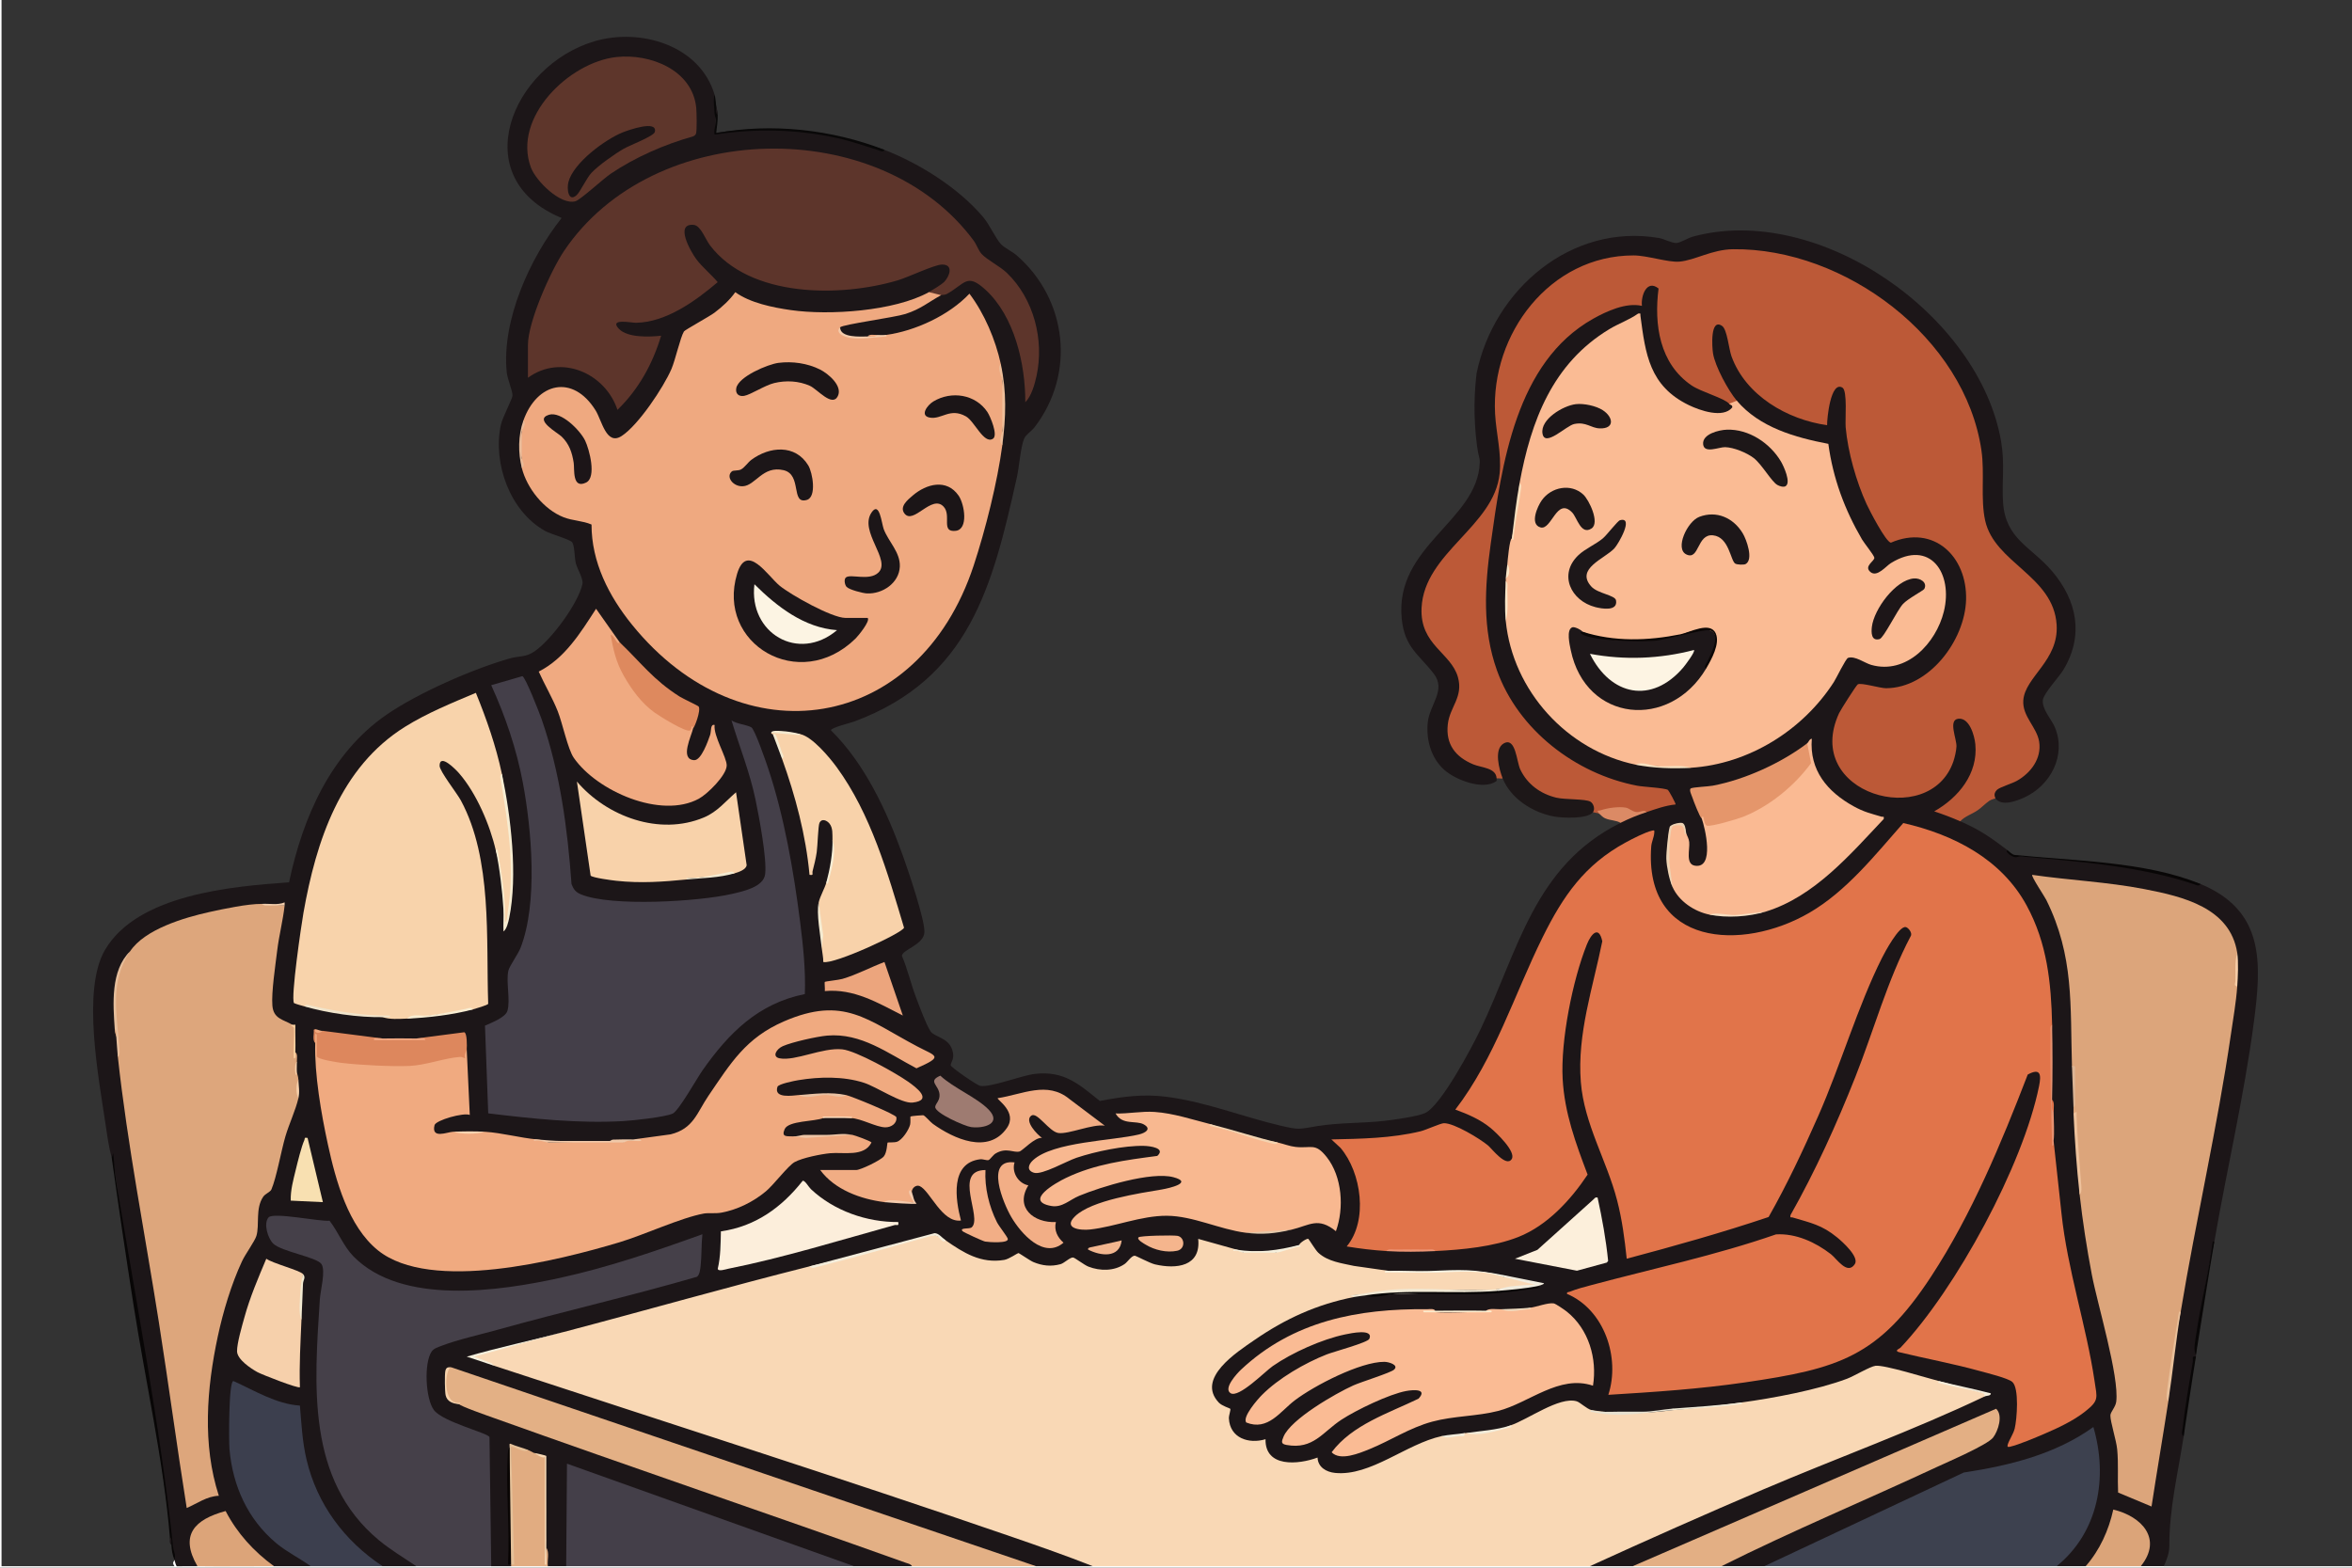
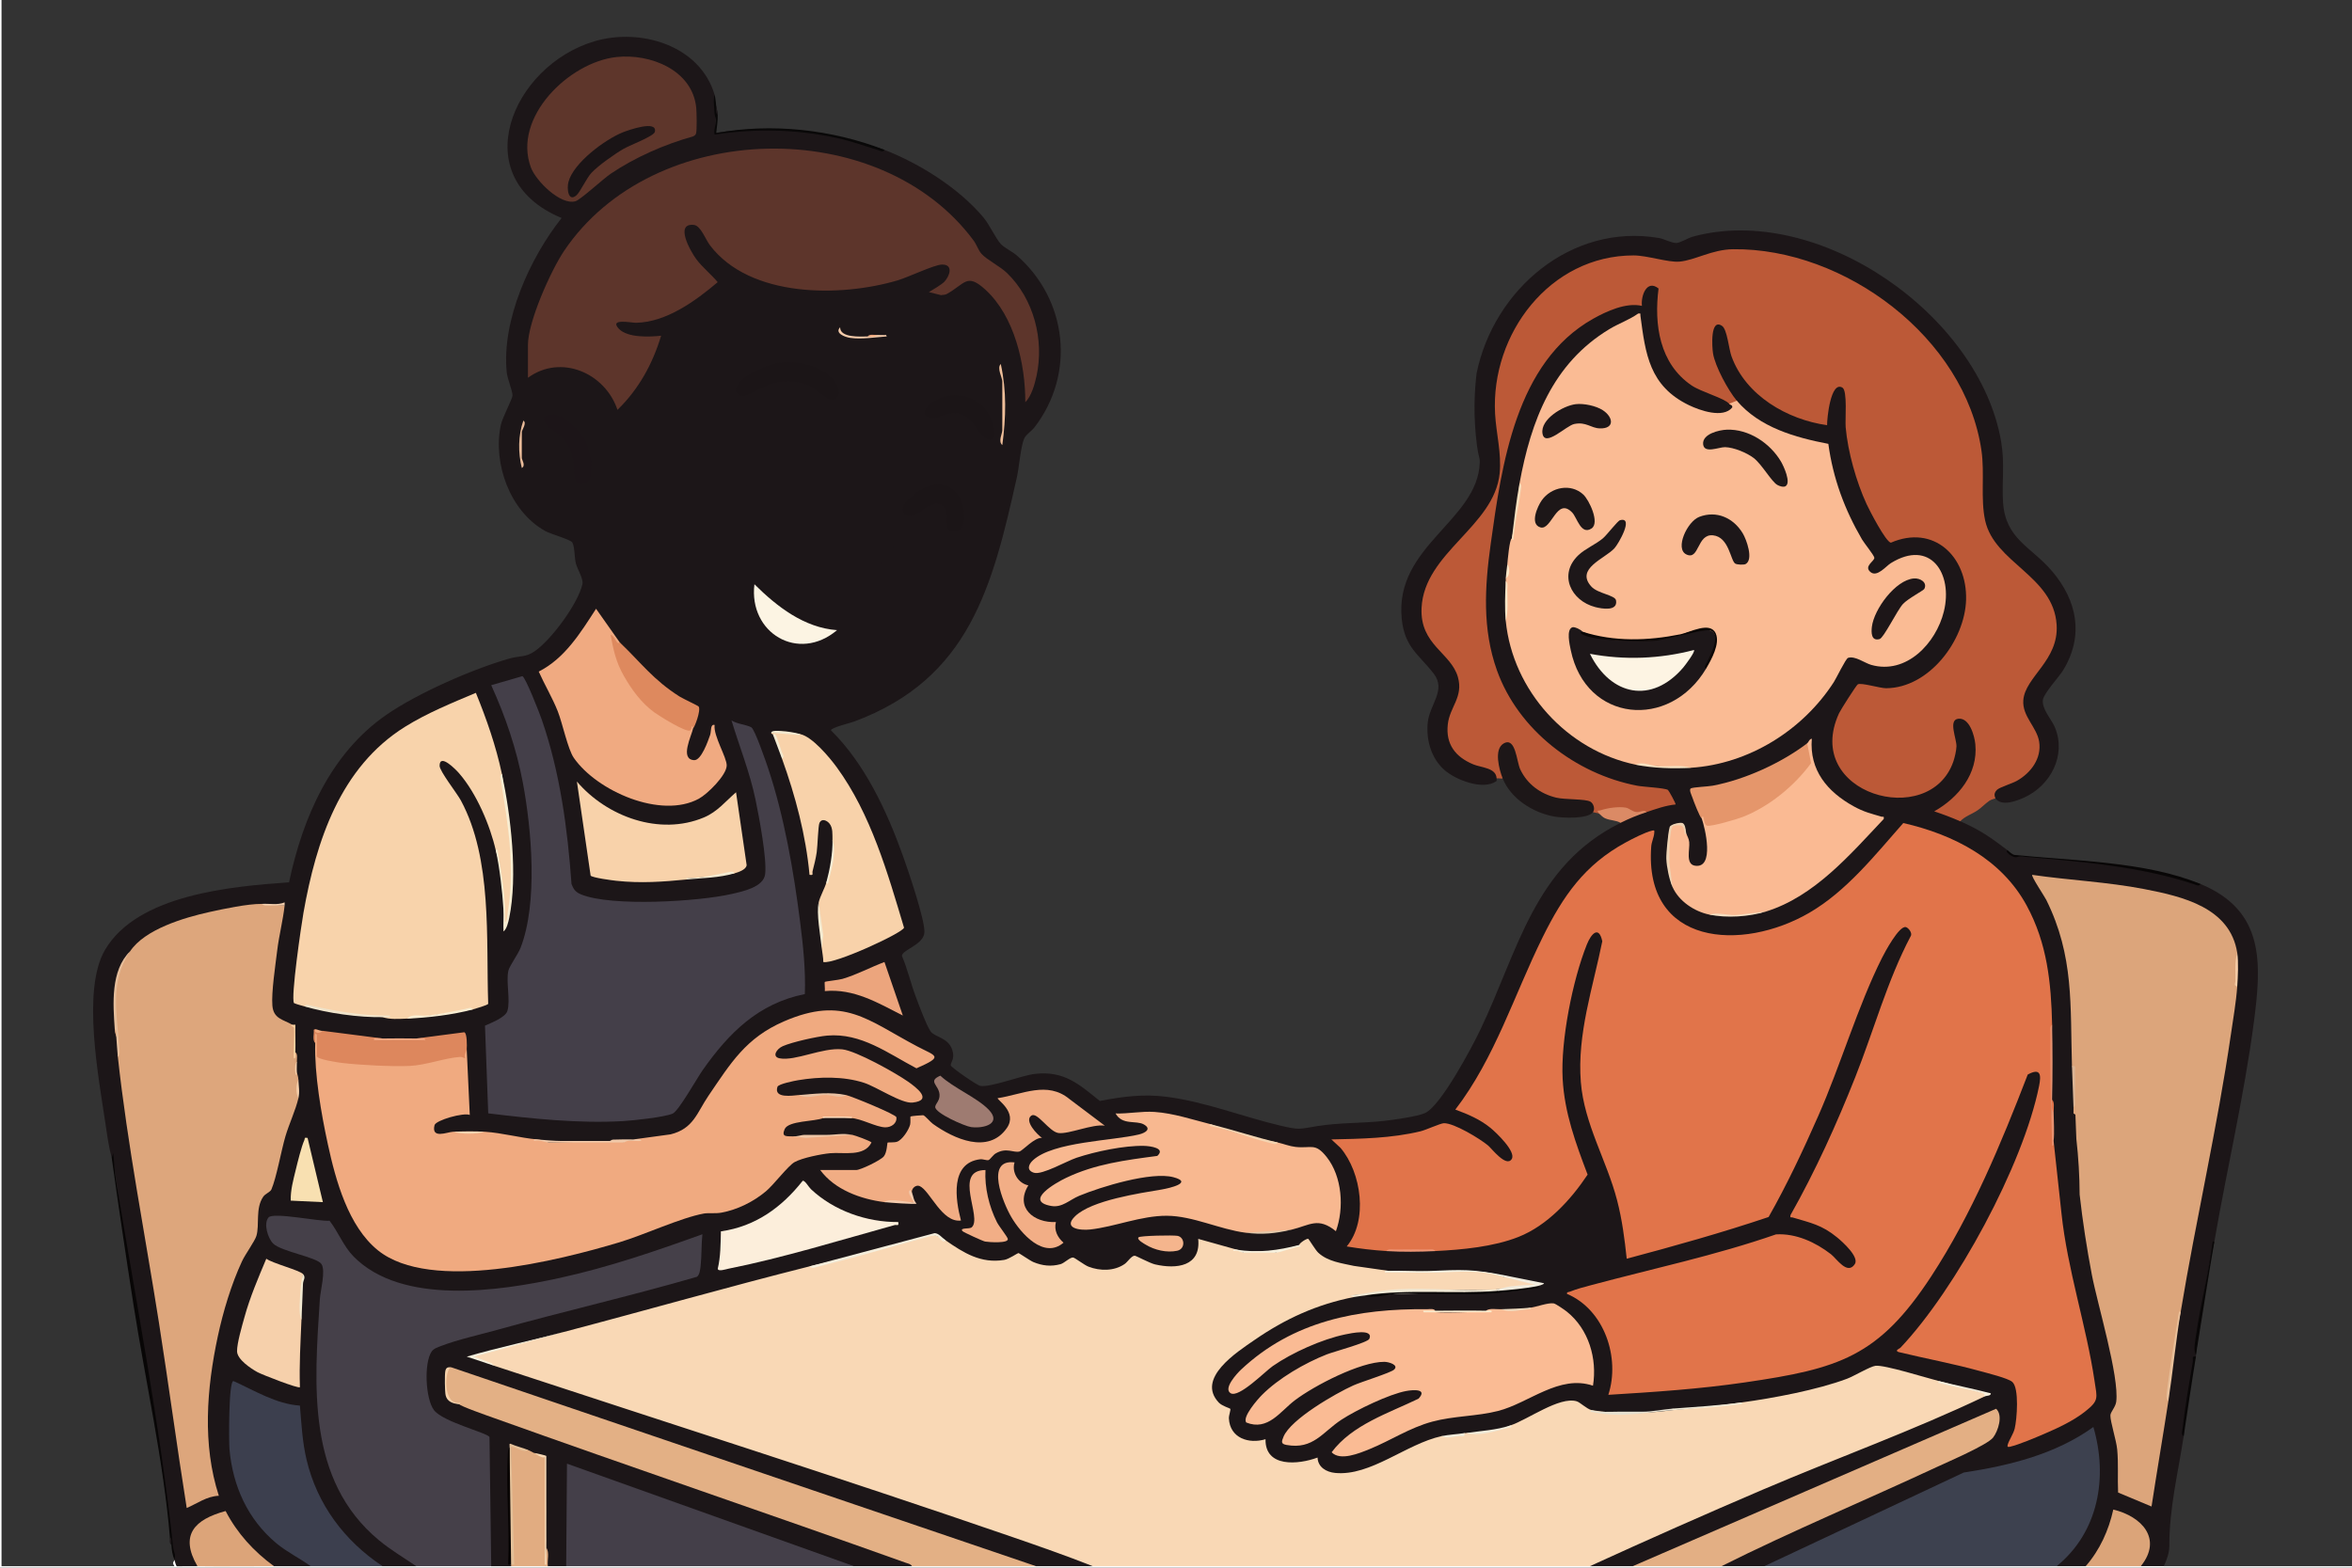
<svg xmlns="http://www.w3.org/2000/svg" id="Layer_1" data-name="Layer 1" viewBox="0 0 1536 1024">
  <rect x="0" y="0" width="1536" height="1024" fill="#333333" stroke="none" />
  <defs>
    <style>
      .cls-1 {
        fill: #f6f0dd;
      }

      .cls-2 {
        fill: #faba93;
      }

      .cls-3 {
        fill: #f6d0ab;
      }

      .cls-4 {
        fill: #080606;
      }

      .cls-5 {
        fill: #fdf4e3;
      }

      .cls-6 {
        fill: #f8e0b1;
      }

      .cls-7 {
        fill: #454049;
      }

      .cls-8 {
        fill: #f0ebdd;
      }

      .cls-9 {
        fill: #dd875d;
      }

      .cls-10 {
        fill: #f5f0dd;
      }

      .cls-11 {
        fill: #e7916f;
      }

      .cls-12 {
        fill: #f4cbaa;
      }

      .cls-13 {
        fill: #e7e1d0;
      }

      .cls-14 {
        fill: #f8d2aa;
      }

      .cls-15 {
        fill: #e3b085;
      }

      .cls-16 {
        fill: #f2ae86;
      }

      .cls-17 {
        fill: #de895e;
      }

      .cls-18 {
        fill: #f8b890;
      }

      .cls-19 {
        fill: #e3af84;
      }

      .cls-20 {
        fill: #f3d4b1;
      }

      .cls-21 {
        fill: #f3ead1;
      }

      .cls-22 {
        fill: #f0aa81;
      }

      .cls-23 {
        fill: #fcf4e3;
      }

      .cls-24 {
        fill: #eebe99;
      }

      .cls-25 {
        fill: #f7f4e4;
      }

      .cls-26 {
        fill: #e5966b;
      }

      .cls-27 {
        fill: #1b1517;
      }

      .cls-28 {
        fill: #dba479;
      }

      .cls-29 {
        fill: #090808;
      }

      .cls-30 {
        fill: #f8d3ab;
      }

      .cls-31 {
        fill: #dca57b;
      }

      .cls-32 {
        fill: #f4cbad;
      }

      .cls-33 {
        fill: #f9d9b4;
      }

      .cls-34 {
        fill: #e4c9ab;
      }

      .cls-35 {
        fill: #070505;
      }

      .cls-36 {
        fill: #f7edd2;
      }

      .cls-37 {
        fill: #f6cda7;
      }

      .cls-38 {
        fill: #dbb494;
      }

      .cls-39 {
        fill: #e9c09a;
      }

      .cls-40 {
        fill: #f1ebd7;
      }

      .cls-41 {
        fill: #f4ead1;
      }

      .cls-42 {
        fill: #fcedcf;
      }

      .cls-43 {
        fill: #bc5937;
      }

      .cls-44 {
        fill: #3d414f;
      }

      .cls-45 {
        fill: #f9d8b5;
      }

      .cls-46 {
        fill: #e5c199;
      }

      .cls-47 {
        fill: #1d1719;
      }

      .cls-48 {
        fill: #e6be9b;
      }

      .cls-49 {
        fill: #e9bb99;
      }

      .cls-50 {
        fill: #f6d3ac;
      }

      .cls-51 {
        fill: #443f49;
      }

      .cls-52 {
        fill: #eec5a5;
      }

      .cls-53 {
        fill: #f6dfc2;
      }

      .cls-54 {
        fill: #f5ebd1;
      }

      .cls-55 {
        fill: #fae5c6;
      }

      .cls-56 {
        fill: #f6eed6;
      }

      .cls-57 {
        fill: #eac1a2;
      }

      .cls-58 {
        fill: #9e7b71;
      }

      .cls-59 {
        fill: #ee9574;
      }

      .cls-60 {
        fill: #f2e9d1;
      }

      .cls-61 {
        fill: #fceedb;
      }

      .cls-62 {
        fill: #f3ab86;
      }

      .cls-63 {
        fill: #f8edd2;
      }

      .cls-64 {
        fill: #5d352b;
      }

      .cls-65 {
        fill: #f0aa80;
      }

      .cls-66 {
        fill: #1a1416;
      }

      .cls-67 {
        fill: #1d1618;
      }

      .cls-68 {
        fill: #f4eddb;
      }

      .cls-69 {
        fill: #e1ac81;
      }

      .cls-70 {
        fill: #e1744a;
      }

      .cls-71 {
        fill: #1d1718;
      }

      .cls-72 {
        fill: #edc19b;
      }

      .cls-73 {
        fill: #eca57d;
      }

      .cls-74 {
        fill: #1c1518;
      }

      .cls-75 {
        fill: #f7d0ab;
      }

      .cls-76 {
        fill: #dda67c;
      }

      .cls-77 {
        fill: #090707;
      }

      .cls-78 {
        fill: #5e362b;
      }

      .cls-79 {
        fill: #f6e2c2;
      }

      .cls-80 {
        fill: #f0e4cb;
      }

      .cls-81 {
        fill: #f1cdac;
      }

      .cls-82 {
        fill: #db8a65;
      }

      .cls-83 {
        fill: #dca479;
      }

      .cls-84 {
        fill: #f2ecda;
      }

      .cls-85 {
        fill: #fabb94;
      }

      .cls-86 {
        fill: #fefefe;
      }

      .cls-87 {
        fill: #f2b68f;
      }

      .cls-88 {
        fill: #3c3f4e;
      }

      .cls-89 {
        fill: #eed3b3;
      }

      .cls-90 {
        fill: #f8dfbd;
      }

      .cls-91 {
        fill: #eedabe;
      }

      .cls-92 {
        fill: #0b0706;
      }

      .cls-93 {
        fill: #1c1618;
      }

      .cls-94 {
        fill: #fbd4b1;
      }

      .cls-95 {
        fill: #f1ad84;
      }

      .cls-96 {
        fill: #f1e9d5;
      }

      .cls-97 {
        fill: #f0c9a9;
      }

      .cls-98 {
        fill: #efa980;
      }

      .cls-99 {
        fill: #fdd9b9;
      }

      .cls-100 {
        fill: #fcefdb;
      }

      .cls-101 {
        fill: #fbd1a1;
      }

      .cls-102 {
        fill: #f5b58d;
      }

      .cls-103 {
        fill: #090504;
      }
    </style>
  </defs>
  <path class="cls-86" d="M1,0v1023.01s112.93-.01,112.93-.01c-1.84-2.46-.18-3.17,0-3.99,1.96-.38,2.46.6,2.74,2.24,4.22-.56,8.58-.7,12.26,1.75,16.27-2.9,33.73-3.13,49.97,0,8.04-2.47,15.95-2.49,23.98,0,15.65-2.46,31.32-2.48,46.97,0,7.3-1.96,14.68-1.97,21.99,0,16.31-1.96,32.66-1.97,48.97,0,4.3-1.96,8.69-1.96,12.99,0,7.97-1.96,16.01-1.97,23.98,0,3.96-1.96,8.03-1.96,11.99,0,62.62-2.46,125.26-2.48,187.88,0,12.64-1.96,25.34-1.97,37.98,0l.93-2h67.98l12.04,2c12.3-1.96,24.67-1.97,36.98,0l.96-2h322.59l1.25,2c9.31-1.96,18.67-1.96,27.98,0,19.3-1.97,38.66-1.96,57.96,0,8.55-2.06,17.39-2.72,26.52-2l1.46,2c63.62-2.48,127.26-2.45,190.88,0,6.3-1.97,12.69-1.96,18.99,0,11.97-1.97,24.01-1.96,35.98,0,4.97-1.96,10.02-1.96,14.99,0h122.92v1H0V0h1Z" />
  <path class="cls-93" d="M466.7,61.94c.84,8.28,1.04,16.55.58,24.83,37.8-5.45,74.85-.63,110.35,11.14,23.06,8.97,48.45,24.93,64.47,43.94,4.2,4.98,7.93,13.55,11.47,17.51,2.15,2.41,7.61,5,10.48,7.51,33.09,28.94,38.44,77.34,11.49,112.33-1.87,2.43-5.53,4.62-6.7,7.29-2.27,5.16-3.27,18.59-4.75,25.22-15.91,71.26-30.84,131.5-106.2,159.58-2.5.93-15.2,3.96-15.22,5.75,22.16,21.81,36.54,52.85,46.97,81.9,3.39,9.44,14.41,41.74,14.07,49.99s-15,11.6-14.67,15.52c3.71,8.71,5.76,18.04,9.12,26.87,2.19,5.75,6.43,17.47,9.48,22.23,2.5,3.9,11.52,4.06,14.18,12.05,2.07,6.21-1.09,8.16-.95,10.23.09,1.32,17.16,13.09,19.28,13.45,6.86,1.18,27.18-6.93,36.02-7.86,18.92-2,28.32,6.68,42.09,17.72,14.98-2.87,28.34-4.69,43.63-2.71,25.66,3.32,49.47,13,74.15,18.79,12.95,3.03,12.02,2.3,24.19.35,14.86-2.38,28.86-1.78,43.57-3.4,6.05-.67,21.87-2.86,26.85-5.13,10.32-4.7,30.5-42.74,35.91-54.01,25.07-52.23,35.1-107.36,91.77-135.54,1.6-5.19,10.58-6.47,15.75-7.21.39-.06.81.06,1.24.22l1.67-2.68c4.74-1.64,9.55-3.12,14.51-4l-3.39-6.13c-38.82-2.86-75.66-20.32-98.91-53.39-31.35-44.59-20.79-102.25-9.57-151.87,5.12-49.61,35.33-111.46,90.45-115.03.42-8.65,6.99-17.78,14.82-9.51-2.65,24.32,1.15,52.35,25.05,64.45l18,7.88c1.69.69,2.05,1.77,1.34,3.53,7.21-.16,3.47,5.18-1.45,7.14-11.33,4.51-31.63-6.4-39.82-13.9-13.74-12.59-16.27-31.69-18.51-49.22-44.5,17.43-66.92,59.1-74.46,104.56l-2.67,3.38c-.89,12.05-2.56,24.04-5,35.96-.31.76.19,1.32,1.12,1.76l-2.03,14.32-2.09.9c.73,3.01.66,6.36-1,8.99,2,.23,1.92,1.23,0,2,.59,8.62.59,17.28,0,25.97l2.37,3.1c5.76,42.32,38.28,78.03,79.73,88.13l2.84,2.68c11.94,1.17,23.92,1.75,35.98,2l3.46-2.29c41.37-4.22,77.82-31.1,95.43-67.96,1.7-3.5,4.52-4.48,8.28-3.48,19.99,11.01,38.08,5.2,49.99-14.3,17.94-29.37,1.39-67.3-31.84-38.9-9.36,5.81-15.67-3.15-7.68-10.31-15.52-21.06-26.59-46.85-29.23-73.24-12.33-1.19-26.07-5.2-37.3-10.84-7.57-3.8-19.37-10.19-21.12-18.46l-2.37.26c-8.66-12.09-19-30.12-15.12-45.61,2.65-10.57,10.93-6.9,12.73,1.97,3.65,31.71,31.49,52.07,61.78,56.99.46-5.88,2.13-21.87,8.02-24.24,4.42-1.78,7.27,1.73,7.58,5.96-1.1,29.44,5.62,54.46,18.9,81.01.9,1.79,8.23,14.83,9.05,14.54,44.99-16.06,62.36,32.47,42.89,67.51-13.76,24.76-36.14,36.5-63.41,28.59-14.96,19.01-25.45,44.86-1.27,61.98,28.5,20.18,71.17,2.57,60.63-34.86-.44-13.58,12.42-9.35,16.41,1.71,7.34,20.33-4.85,40.89-22.07,51.81,5.19,1.26,9.24,3.63,12.15,7.1,13.14,5.77,19.85,10.6,30.98,18.98.12,1.11,2.13,3.17,4.79,3.73,40.43,2.27,82.5,6.04,121.13,18.25,41.93,17.45,39.9,51.58,34.82,90.26-6.32,48.1-17.59,95.74-25.83,143.52-5.59,24.49-9.59,49.13-11.99,73.93-.05.32.05.67,0,1l-.5,1.22c-3.73,16.12-6.23,33.03-7.5,50.73-3.76,24.48-9.42,46.94-9.38,71.6,0,4.78-1.66,9.09-3.61,13.32-4.98,0-10.01,0-14.99,0l-.42-2.73c11.17-14.55-.79-27.72-15.69-31.67-3.75,11.75-8.23,23.43-16.16,33.09l-3.7,1.32c-6.32,0-12.67,0-18.99,0l1.25-3.68c24-21.1,29.42-54.33,21.62-84.24-24.33,17.19-54.01,24.26-83.06,28.67l-121.97,57.36-8.73,1.89h-27.98c6.54-5.81,14.39-9.54,22.31-13.09,49.99-22.2,98.82-44.65,146.51-67.37,7.78-3.06,12.68-11.93,9.98-19.84l-227.1,98.3-9.66,2.01c-9.31,0-18.67,0-27.98,0,32.8-17.47,66.49-33.16,101.08-47.08,49.24-20.16,97.8-40.57,146.57-61.23,3.24-1.37,6.72-2.01,10.18-2.57l.21-1.47c-9.94-3.06-20.01-5.9-30.2-8.52l-.75,1.18c-13.26-3.48-26.73-6.54-40.39-9.18-13.02,6.15-24.99,11.31-39.62,14.89-7.22,1.77-42.29,10.05-46.41,8.19-.62-.28-1.19-.68-1.75-1.1-14.71,2.8-30,3.65-44.97,4-6.2,1.33-13.18,2.54-19.49,2-4.48.95-12.09,1.94-15.99,0-4.54,2-12.7.96-17.49-1l-2.51,1.12c-8.95-7.73-14.36-5.77-24.57-1.44l-23.92,11.73-1.96-1.42c-8.84,3.91-19.24,5.02-28.98,5-.24.89-.58.87-1,0-3.96,2.13-10.13,2.06-14.99,2l-1.8,2.49c-11.88,4.05-23.34,9.13-34.4,15.21-13.11,6.16-38.64,16.46-46.46-1.03-13.29,4.2-31.33,4.86-34.73-12.03-13.55,2.91-26.63-6.74-22.64-21.16-33.84-17.88,14.02-47.86,31.08-57.01,10.06-5.39,39.29-20.02,49.3-18.21.92.17,1.81.47,2.69.82,1.76-1.35,4.93-1.79,7-1,21.45-1.44,43.91-2.39,66.31-1.46,15.78.21,30.99-1.31,45.61-4.54-.44-1.4.65-1.96,3.28-1.68-7.91-.86-15.72-2.73-23.27-5.31-17.8-3.81-35.79-3.17-54.06-2.38-7.34.09-14.64-.12-21.89-.62-1.96-.58-3.26-.09-3.9,1.46-3.1.57-28.29-4.37-31.71-5.52-8.71-2.94-13.8-6.27-18.17-14.59-1.81,1.48-3.53,2.03-5.18,1.67-12.67,4.87-27.75,6.1-40.97,3-1.38-.39-2.35-.32-2.91,1.26l-19.85-5.56c-.89,23.35-29.65,19.09-43.76,10.35-10.76,12.86-28.28,11.18-40.37,1.05-11.01,9-24.79,5.67-35.26-2.43-10.06,6.4-20.87,5.55-31.64,1.16-5.25-2.14-14.72-6.63-16.08-11.83-3.11-2.53-6.09-3.74-8.95-3.63-26.6,7.7-53.26,14.58-79.99,20.61-5.09,2.28-10.22,4.57-15.62,6.04-42.88,11.71-85.86,23.3-128.84,34.63-2.65.7-5.39,1.09-8.14,1.48s-5.52.62-8.3.81l-54.96,14.46-2.64,2.51c4.31,1.36,8.52,3.03,12.63,5.01,5.53,1.27,11.05,2.59,16.53,4.04s10.95,2.91,16.33,4.66c80.68,26.27,161.32,52.64,241.84,79.42,33.14,11.02,66.14,22.31,97.79,33.68,6.51,2.19,12.97,4.55,18.26,9.07-12.31,0-24.67,0-36.98,0l-12.44-2.12-363.52-123.67c-3.6-.53-5.53-1.89-5.79-4.08-6.98,3.34-5.12,24.49,5,23.98l1.95-1c95.25,34.5,193.33,69.31,294.22,104.41l-.36,2.49c-12.64,0-25.33,0-37.98,0l-11.28-1.91-174.11-61.98-.48,62.71-2.01,1.18c-3.99,0-8.01,0-11.99,0l-1.38-.38c1.62-3.19,1.02-7.92.38-11.6-.76-3.36-.79-7.13,0-10.49-.59-15.77-.76-31.86-.5-48.27-1.27-.44-1-.83.5-1.18-2.46.18-5.12-.49-7.99-2-1.79,2.45-4.09.78-4-2l-2.79-.19c-3.4-1.69-6.47-2.29-9.2-1.81-1.19,25.12-.58,52.01,1,76.92.87.28.86.62,0,1-4.32,0-8.67,0-12.99,0l-2.01-.66-1.11-82.39c-8.7-3.86-17.65-7.62-26.87-11.28-16.74-3.71-19-43.54-6.67-50.06,55.87-16.56,112.56-32.05,170.07-46.45,1.63-.47,2.33-20.2,2.26-23.43-42.22,15.64-87.03,30.49-131.75,34.9-43.79,4.32-90.72.76-110.38-44.64-.57.75-2.48.44-3.57.26-4.29-.72-32.38-4.42-34.01-2.66-3.81,4.13,2.63,17.47,9.01,17.47l22.15,7.68c4.92,2.03,5.43,6.8,5.06,11.47-8.13,66.81-13.55,149.49,56.87,186.05,1.01,1.05,1.66,2.3,1.98,3.73-7.31,0-14.67,0-21.99,0-10.91-3.03-20.5-13.29-27.8-21.94-19.21-22.79-28.26-52.32-27.44-81.83-8,.03-15.91-2.03-23.74-6.17l-17.64-8.37c-6.63,44.97,1.99,92.98,48.44,115.03l1.21,3.28c-7.98-.01-16,.02-23.98,0-14.31-5.38-25.9-20.92-32.35-34.52-15.37,5.66-27.06,14.01-16.94,31.6l-.68,2.91c-4.44-.07-8.92.01-13.38.06-.71-.2-1.21-2.97-1.61-4.06l-9.97-74.08c-11.14-63.25-21.24-126.26-30.29-189.03l-.71.37c-1.86-6.65-2.86-13.79-3.85-20.62-4.44-30.47-15.97-88.85-.56-115.16,21.21-36.22,82.53-41.52,120.2-44.17,8.94-42.32,27.19-84.4,63.78-109.57,20.63-14.19,56.14-29.77,80.27-36.64,6.66-1.9,10.31-.56,16.31-4.68,10.9-7.48,28.32-31.07,31.22-43.81.8-3.52-3.31-9.84-4.3-13.73-.88-3.47-.75-11.3-2.34-13.64-1.26-1.85-14.07-5.43-17.6-7.38-23.03-12.76-34.4-44.23-29.02-69.34,1.06-4.96,7.58-16.98,7.62-19.24.05-2.89-3.34-10.81-3.78-15.12-3.4-33.92,15.2-74.75,35.85-100.78-63.23-26.18-32.59-99.44,21.44-115.43,30.06-8.89,68.92,2.58,78.49,35.01Z" />
  <path class="cls-43" d="M977.36,508.5c-1.6-.95-3.2-2.23-4.78-3.85-21.07-5.15-33.68-15.27-27.54-38.27,6.93-11.01,7.47-21.26,1.62-30.75-19.11-19.2-28.09-36.13-12.6-62.45,7.92-11.27,16.75-21.83,26.47-31.67,12.39-13.24,19.66-29.09,16.58-47.53-14.96-62.07,26.02-132.71,94.75-128.79,16.11,3.84,29,5.58,44.61-1.85,50.37-11.56,111.91,20.62,144.69,58.16,28.13,32.22,38.61,67.67,36.03,109.79.3,12.94,7.13,23.2,16.45,31.56,23.27,19.6,42.41,38.81,24.26,69.64-13.02,16.17-20.86,26.6-6.38,45.11,8.39,21.11-7.93,33.31-25.82,39.58-.8,1.48-1.65,2.91-2.56,4.29-.13.17-2.59.63-3.93,1.56-2.88,1.99-5.14,4.51-7.74,6.27-3.78,2.56-8.3,3.88-11.32,7.16-5.55-2.44-11.24-4.58-16.98-6.49,15.87-8.98,28.69-24.6,26.85-43.84-.54-5.65-3.91-17.68-11.3-16.63-6.5.92-.87,13.02-1.03,18.04-.09,2.76-1.12,7.25-2.05,9.93-15.58,44.85-98.86,21.01-74.61-31.63.99-2.16,11.24-18.23,12.2-18.82,2.09-1.3,14.62,2.54,18.47,2.52,28.19-.13,51.52-31.29,52.27-57.75.81-28.37-21.2-49.4-49.13-37.31-3.37-.61-13.96-21.12-15.81-25.14-6.74-14.65-12.27-34.16-13.69-50.25-.44-4.94,1.27-23.86-2.12-25.9-7.73-4.64-10.11,20.4-10.01,24.53-25.97-3.62-53.16-19.34-62.43-44.98-1.77-4.89-2.82-17.57-6.15-19.85-7.81-5.34-6.59,13.69-5.92,17.92,1.34,8.46,9.96,24.35,15.54,30.92.83,3-2.97,4.12-5,2-3.06-3.64-18.18-7.67-24.51-11.96-21.02-14.26-24.61-39.82-21.6-63.32-7.56-6.14-11.61,4.51-10.86,11.35-10.19-2.42-23.05,3.44-31.99,8.48-50.39,28.42-59.51,95-66.77,147.04-3.89,27.91-5.57,55.5,4.07,82.51,13.9,38.94,51.36,67.66,91.49,75.37,4.3.83,17.84,1.4,20.2,2.78.48.28,5.37,9.12,4.98,9.49-6.54.66-12.83,2.92-18.98,5-2.71.12-5.44.62-8.18,1.47-6.82-4.04-14.08-2.94-21.34-.73-.67-1.76-1.16-1.68-1.46.25-.9-.52-2.89-.53-4-1-.88-2.08-1.93-3.85-3.16-5.32-18.73-1.27-38.44-2.63-46.71-23.16-4.85-28.01-14.53-11.23-7.82,4.22l-1.27,2.28c-.93.2-3.62-.29-4,0Z" />
  <path class="cls-93" d="M977.36,508.5c-.11.09.32,1.44-.18,1.79-8.74,6.08-26.47-.82-33.81-7.28-8.72-7.67-12.08-19.63-10.97-30.97,1.16-11.81,12.22-21.19,3.96-31.95-9.74-12.68-19.07-17.12-20.95-36-4.73-47.58,49.66-63.93,50.96-101.91.12-3.59-.75-3.1-1.8-11.07-2.59-19.62-1.62-36.03-.24-47.38,11.21-54.57,61.81-98.06,119.1-88.27,3.34.57,8.27,3.36,11.4,3.26,2.46-.08,7.67-3.34,10.67-4.15,82.18-22.37,187.33,51.36,201.38,133.92,2.48,14.56.36,26.05,1.24,39.63,1.58,24.13,18.29,28.87,32.03,44.99,16.36,19.2,20.88,41.98,7.39,64.38-2.86,4.76-12.83,15.32-13.4,19.65-.8,6.06,5.71,12.78,7.87,18.01,7.53,18.22-2.86,37.91-19.99,45.73-5.15,2.35-14.8,6.09-18.87.61.18-.24-1.94-2.66.96-5.54,1.77-1.76,9.76-4.07,13.05-5.93,9.11-5.14,16.24-14.61,14.54-25.54-1.49-9.57-11.18-16.62-10.35-27.14,1.21-15.3,23.23-25.88,21.76-49.22-2.01-32.05-40.62-40.31-46.7-68.2-3.09-14.15-.23-30.58-2.39-45.57-10.62-73.7-89.38-132.44-162.23-131.56-13.84.17-24.85,7.22-35,8.1-7.4.64-21.02-4.05-29.98-4.05-54.64,0-93.26,51.26-90.43,103.39.71,13,4.3,25.73,2.98,38.96-3.46,34.73-49.26,51.65-50.99,87.89-1.16,24.28,19.25,29.2,23.75,45.25,3.64,13-5.35,19.38-6.62,30.81-1.45,13.06,5.03,21.29,16.62,26.13,5.31,2.22,15.05,2.19,15.25,9.23Z" />
  <path class="cls-71" d="M1040.32,530.48c-3.41,4.62-19.98,3.84-25.36,2.87-13.72-2.47-28.26-11.58-33.6-24.85-2.29-5.71-5.97-19.15.66-22.9,7.86-4.43,8.41,11.9,10.79,16.94,4.58,9.71,13.15,15.98,23.49,18.48,5.72,1.38,19.22.73,22.35,2.63,2.09,1.27,3.14,4.83,1.66,6.83Z" />
  <path class="cls-4" d="M113.93,1019c-1.4-3.8-1.73-5.96-2-9.99l-1-5c-4.02-49.02-16.07-102.53-23.73-151.61-5-32-9.76-64.16-14.24-96.15l.99-2.99c.6,6.71,1.16,13.58,2.26,20.23,12.75,77.56,28.58,159,36.83,236.91.43,4.06,1.86,4.13.9,8.59Z" />
  <path class="cls-29" d="M467.7,68.93l1,5.99c.15,4.1-.53,7.98-.99,11.98,36.28-6.69,75.62-2.35,109.92,10.99-.88,1.92-3.2.43-4.52.03-8.91-2.73-17.04-5.69-26.28-7.71-26.93-5.88-52.9-6.35-80.14-2.31-.73-3.2.93-6.51.9-9.39-.01-1.27-.84-2.7-.9-4.11-.16-3.89-1.11-8.96,0-12.48.63,2.12.67,4.8,1,6.99Z" />
  <path class="cls-4" d="M1437.06,577.44c-.86,1.88-3.22.48-4.53.04-34.21-11.54-75.93-14.98-112.05-17.96-3.98-.33-3.26,1.71-7.83-1.07-.32-.2-3.52-2.63-1.51-2.99,1.39,1.05,2.83,2.67,4.52,2.98,38.11,3.86,85.85,4.21,121.4,19Z" />
  <path class="cls-82" d="M1075.3,530.48c-6.32,2.14-11.01,4.02-16.99,6.99-2.89-1.71-6.45-1.49-9.69-2.8-2.49-1.01-3.18-2.53-4.3-3.19-1.87-2.85-.84-1.56,1.22-2.26,4.4-1.5,11.68-2.5,16.22-1.67,2.33.42,4.28,2.71,7.16,2.91,2.24.15,4.89-1.88,6.38.03Z" />
  <path class="cls-77" d="M1446.06,811.21c-4.23,24.55-7.96,49.3-11.99,73.93-1.82-3.26-.41-9.53.14-13.34,2.93-20.42,8.29-40.56,10.88-61.07l.97.48Z" />
  <path class="cls-77" d="M1434.07,886.13c-2.82,17.23-5.34,34.65-7.99,51.95-1.86-1.04-.9-3.58-.71-5.19,1.66-14.21,4.24-29.21,6.68-43.34.32-1.87-1.13-3.99,2.02-3.42Z" />
  <path class="cls-93" d="M468.69,74.93c-1.77-1.12-.86-4.11-1-5.99.3,2.03.89,3.13,1,5.99Z" />
  <path class="cls-93" d="M111.93,1009.01c-1.67-.86-.87-3.41-1-5,1.65.86.89,3.4,1,5Z" />
  <path class="cls-45" d="M617.6,810.21c11.66,8.11,23.03,15.31,38.24,12.75,3.05-.51,8.72-4.47,9.23-4.47.57,0,7.51,4.93,9.82,5.89,5.85,2.42,11.48,3.06,17.7,1.36,2.48-.68,6.34-4.67,8.28-4.34,1.18.2,7.2,4.89,10,5.97,7.53,2.92,16.77,2.98,23.59-1.74,1.95-1.35,4.39-5.36,6.54-5.42.9-.02,9.81,4.87,13.31,5.68,14.05,3.24,30.05,1.35,28.19-16.68l24.98,6.99c1.52.36,3.02,1.03,4.5,2,.15-.37.29-.65.46-.66,5.8-.25,14.13-.41,19.88-.22.23,0,.44.39.65.88,1.48-1.05,15.33-5.04,15.98-4.5.07.05-1.18.94-.49-.49.02-1.19,5.13-4.55,5.96-3.98.46.31,4.64,7.31,6.49,9.02,6.33,5.85,15.32,6.85,23.34,8.63l23.17,3.31c17.2.46,35.13.49,53.8.09,7.04.46,14.77,1.08,21.15,3.9.38-1.5,23.71,4.92,20.22,5.54-8.53,1.02-16.94,1.84-25.21,2.45l-2.38.7c-31.26-.89-62.27.21-93.05,3.3,1.45-.12,2.28.21,2.49,1-24.24,4.69-45.08,14.21-65.27,28.16-11.29,7.8-38.19,24.94-23.22,40.82,2.1,2.22,7.23,3.69,7.48,4.03.46.63-.99,4.41-.89,6.27.64,12.91,12.97,16.94,23.93,13.63-.38,18.65,21.42,16.65,33.98,11.98.22,6.3,5.7,9.47,11.45,10.04,23.16,2.3,46.39-18.94,69.51-24.03,6.02.43,11.02-.24,14.99-2,.32-.05.67.05,1,0,9.43.1,22.49-1.53,28.98-5,11.35-3.76,31.96-19.07,43.26-15.77,2.21.64,6.45,4.86,9.7,5.78,16.24,2.6,33.89,2.6,52.97,0,15.55-1.3,30.54-2.97,44.97-5,20.59-2.79,49.67-8.24,68.94-15.5,4.53-1.71,15.14-8.05,18.6-8.46,5.97-.71,33.47,8,41.38,9.97,10.21,2.81,20.73,5.62,31.58,8.46l-1.6,1.54c-46.44,22.19-97.02,40.45-144.58,60.76-37.95,16.21-75.74,32.98-113.25,50.13h-324.79c-17.26-6.82-34.88-12.97-52.43-19.02-112.29-38.7-225.54-74.67-338.32-111.85-4.46-2.12-9.09-3.97-13.89-5.55l.64-1.07,58.22-15.36c52.96-13.91,107.22-29.45,160.9-42.96,26.74-6.05,53.55-12.95,80.42-20.7,3.04.68,5.88,1.92,8.52,3.72Z" />
  <path class="cls-7" d="M271.82,1023c-8.18-5.56-16.82-10.66-24.45-17.01-47.28-39.34-42.12-101.04-38.49-157.31.36-5.64,3.96-18.76,1.03-23.04-3.1-4.53-26.34-8.14-31.56-13.4-3.39-3.41-6.43-12.97-2.97-17.03,3.1-3.63,33.51,2.85,39.83,2.16,5.63,7.21,9.16,16.72,15.65,23.32,31.62,32.13,94.99,22.74,134.92,14,31.74-6.94,62.45-17.51,92.92-28.48-.7,6.56-.42,13.92-1.12,20.35-.25,2.3-.61,6.33-2.53,7.47-43.14,12.52-87.01,22.54-130.27,34.61-11.23,3.13-26,6.41-36.5,10.46-2.14.83-4.98,1.7-6.34,3.65-5.17,7.43-4.1,30.87,1.44,38.29,5.82,7.81,35.36,14.97,36.29,17.67l1.13,84.28c-16.31,0-32.66.01-48.97,0Z" />
  <path class="cls-44" d="M1343.13,1023c-63.61.03-127.27-.01-190.88,0l130.19-61.16c29.82-4.54,59.88-11.89,84.66-29.74,9.61,32.94,3.36,68.71-23.97,90.91Z" />
  <path class="cls-15" d="M676.56,1023h-80.95c-.98-1.54-2.69-1.72-4.23-2.27-89.54-31.98-179.61-62.55-269.12-94.62-3.16-1.13-22.29-7.8-22.47-9.01-3.18-.71-5.11-1.25-7.11-3.95-2.14-2.89-3.4-19.82,2.11-20.02l381.75,129.87Z" />
  <path class="cls-51" d="M557.64,1023c-62.61-.01-125.27.02-187.88,0l.51-66.95,187.36,66.95Z" />
  <path class="cls-88" d="M202.87,1023c-7.27-5.28-15.52-9.21-22.46-15.01-18.63-15.6-28.4-37.32-30.55-61.37-.42-4.67-.62-44.64,2.58-44.53,13.87,6.21,27.87,15.03,43.42,16.03,1.02,11.96,1.54,23.41,4.3,35.16,6.88,29.31,24.76,53.23,49.67,69.73-15.64-.01-31.33.03-46.97,0Z" />
  <path class="cls-19" d="M1124.27,1023c-19.3,0-38.66,0-57.96,0l237.27-102.81c4.71,4.28,1.3,14.59-1.98,18.83-3.69,4.77-29.52,15.85-36.74,19.22-46.73,21.8-94.51,41.7-140.59,64.76Z" />
  <path class="cls-69" d="M344.78,947.08c1.83.76,2.58,1.31,4,2,2.55.74,4.88,1.73,7,3,.86,22.54.87,47.17,0,69.93.35-3.5.68-7.16,1-10.99,2.2,3.04.5,8.2,1,11.99-7.98,0-16,0-23.98,0v-1l.96-2.22c-.68-25.32-1.06-50.57-1.12-75.77,3.71,1.64,7.43,2.66,11.16,3.06Z" />
  <path class="cls-83" d="M128.92,1023c-11.85-20.51-1.67-30.57,18.42-36.01,7.48,14.46,18.45,26.48,31.55,36.01-16.63-.04-33.34.24-49.97,0Z" />
  <path class="cls-28" d="M1398.09,1023c-11.98,0-24,0-35.98,0,9.17-10.49,15.01-23.39,18-36.97,18.59,4.46,32.36,19.14,17.98,36.97Z" />
  <path class="cls-70" d="M1340.13,669.35c-.97,24.37-.67,51.45.48,76.62,0,.04.23-.28.52-.7l5.14,47.31c3.85,36.56,16.24,73.43,21.57,109.3,1.71,11.49,3.1,12.84-6.25,20.2-7.63,6-17.58,10.66-26.49,14.47-6.08,2.6-16.4,7.02-22.52,8.46-1.38.33-1.84-.02-1.41-1.42.94-3.09,3.67-6.9,4.54-10.45,1.46-5.92,3.09-26.55-1.59-30.51-2.98-2.51-16.45-5.77-20.95-7.03-17.56-4.88-35.68-8.19-53.4-12.49-2.64-1.05.76-2.18,1.29-2.73,36.3-38.34,80.19-119.29,90.59-171.07,1.42-7.09,1.14-12.07-7.42-7.42-17.33,44.98-36.58,91.39-63.02,131.8-34.48,52.69-60.33,60.32-121.58,69.27-29.52,4.32-59.55,6.32-89.3,8.13,7.87-24.14-2.5-55.56-26.98-65.94-.3-1.37,1.04-1.07,1.99-1.47,4.15-1.72,9.38-3.05,13.77-4.23,40.3-10.81,81.25-19.44,120.72-33.16,13.01-.78,25.78,5.13,35.87,12.93,3.75,2.9,10.71,13.92,15.6,6.5,3.06-4.65-7.98-14.53-11.6-17.49-9.95-8.16-17.21-9.46-29-12.99-1.12-.33-1.77.66-1.43-1.5,16.38-28.99,30.17-59.49,42.44-90.45,12.13-30.59,20.74-62.69,36.12-91.87,1.23-1.97-1.57-5.54-3.27-5.86-4.42-.85-13.65,16.41-15.52,20.14-15.77,31.42-27.03,70.16-41.62,103.25-9.89,22.45-20.32,44.66-32.42,65.99-30.52,10.27-61.54,18.96-92.66,27.24-1.42-13.21-2.96-25.3-6.29-38.18-6.75-26.04-21.5-49.79-23.68-77.22-2.5-31.34,7.91-61.72,14.02-91.96-2.29-10.57-7.33-4.73-10.05,2.04-9.35,23.28-17.22,62.99-15.84,87.87,1.24,22.35,8.5,41.91,16.3,62.52-11,16.52-26.29,33.23-45.15,40.7-16.34,6.46-36.77,8.36-54.23,9.23-10.2-.92-21.77-.86-31.98,0-8.75-.55-17.35-1.59-25.98-3.01,14.1-16.84,9.67-48.28-4.03-64.39l-5.96-5.52c19.37-.41,39.26-.73,58.16-5.3,3.67-.89,13.02-5.22,15.28-5.29,6.6-.2,23.58,10.12,28.95,14.61,2.34,1.96,11.8,14.44,15.37,8.81,3.06-4.83-10.18-17.35-13.83-20.34-6.8-5.57-14.82-9-22.99-11.97,25.91-33.74,38.45-75.08,57.1-112.75,13.25-26.76,27.27-47.13,54.15-61.75,4.32-2.35,12.75-6.71,17.28-7.72,1.62-.36,1.49-.14,1.4,1.39-.19,3.01-1.78,5.92-2,9-4.75,64.97,59.26,68.82,103.25,43.27,24.34-14.14,43.01-37.82,61.36-58.62,32.81,7.5,64.05,23.44,80.6,53.92,13.36,24.61,15.97,50.28,16.61,77.8Z" />
-   <path class="cls-98" d="M606.61,190.81c4.56-1.72,7.23-1.06,7.99,2-8.37,4.56-13.1,8.98-23.22,12.25-7.16,2.32-40.87,6.81-42.73,8.73-1.54,3.94,3.47,5.89,6.68,6.23,7.78.84,17.48.31,23.3-1.24,19.06-2.58,41.26-12.88,54.47-26.96,9.81,13.05,16.97,29.91,20.49,45.94.12,3.94.45,7.77,1,11.49,1.38,10.03,1.43,21.82,0,31.97-.27,2.94-.27,6.1,0,9.49-3.23,24.32-11.02,55.31-18.72,78.69-35.96,109.12-151.27,127.3-223.1,38.67-15.13-18.66-26.49-40.87-26.47-65.45-5.84-2.55-12.12-2.38-18.22-4.76-12.89-5.03-23.96-18.9-27.29-32.16.16-2.26.16-4.42,0-6.49-1.51-4.75-1.19-11.95,0-16.98.48-2.4.82-4.9,1-7.49,8.85-24.87,32.26-30.6,47.16-6.69,4.17,6.7,7,23.27,17.07,16.71,10.84-7.06,27.28-31.66,32.47-43.72,2.57-5.97,5.83-20.74,8.17-24.54.64-1.04,16.74-9.83,19.96-12.27,4.93-3.72,10.01-8.33,13.57-13.39,9.68,7.02,24.48,10.01,36.25,11.7,25.13,3.6,67.68.72,90.17-11.71Z" />
  <path class="cls-85" d="M992.35,315.69c7.51-40.85,21.53-78.28,58.66-100.71,6.07-3.67,13.01-6.04,18.81-10.17,2.03-.26,1.3.08,1.48,1.47,3.31,24.95,5.82,45.82,31.6,58.34,7.24,3.51,22.38,8.83,28.34,1.56.38-1.72-1.46-1.83-1.98-2.44l5-2c14.85,17.49,38.12,24.03,59.76,28.18,3.04,22.52,10.61,42.92,21.99,62.43,1.36,2.34,7.91,10.41,8.05,11.96.2,2.22-7.22,5.57-2.44,9.41,4.31,3.46,10.02-3.92,13.25-5.91,25.82-15.92,40.69,6.76,34.6,31.59-5.08,20.73-24.46,41.45-47.49,34.89-4.3-1.23-10.59-6.09-15.1-4.57-1.49.5-7.6,13.21-9.24,15.76-20.23,31.44-55.5,53.59-93.36,56.02-12.11-.17-24.06-.94-35.98-2-44.88-9.27-80.4-48.32-84.94-93.91.62-8.76.62-17.41,0-25.97.03-.66-.04-1.34,0-2,1.63-2.7,1.69-5.98,1-8.99.22-2.19,1.43-16.87,3-16.98,2.53-11.78,4.2-23.77,5-35.96Z" />
  <path class="cls-65" d="M521.66,715.3c10.31-.32,20.63-.32,30.98,0,3.63.8,32.5,12.67,32.75,14.45.55,4.04-3.37,6.68-7.26,6.61-6.05-.11-15.62-5.77-22.49-6.07-5.32-.67-16.49-1.01-17.99,0-5.53,2.36-22.79,1.64-25.22,7.26-2.29,5.29,1.34,4.56,5.23,4.72l38.97-1c1.78.36,11.8,3.97,12.51,4.99-4.75,9.59-18.3,6.21-26.98,7.01-5.85.54-18.18,3.02-23.2,5.78-4.3,2.36-13.62,14.82-18.82,19.15-8.14,6.79-18.57,11.99-29.07,13.9-3.73.68-8.59.07-11.39.57-15.04,2.73-39.02,13.95-55.18,18.79-39.58,11.86-123.16,33.06-157.68,5.24-19.41-15.65-27.6-45.75-32.69-69.22-4.36-20.06-8.82-45.76-8.27-66.16-.72-2.51-1.43-8.36,1-5.99,3.24,1.29,3.1,12.92,0,14.49l1.78-.76c30.31,8.04,62.62,6.34,93.08-.87.4-1.88.84-3.18,3.08-2.87l2,42.96c-3.96-1.74-22.22,3.39-23.02,6.68-2.26,9.23,8.28,4.5,12.02,4.3,6.97.67,14.02.63,20.99,0,11.18.74,23.07,4.02,33.98,5,2.51.27,5.01.93,7.5,2,15.72-.39,31.81-.73,48.29-1.01l.68,1.01-.11-1.06c7.61-.44,9.81-.75,6.6-.94l24.18-3.3c15.05-3.7,17.22-14.12,24.76-25.2,14.56-21.39,24.41-37.82,49.32-48.61,39.1-16.93,54.42-.86,86.95,16.32,12.45,6.57,17.71,6.37-.42,14.35-18.62-9.79-36.14-23.27-58.25-21.38-6.69.57-23.04,4.24-29.07,6.91-4.14,1.83-7.26,6.94-2.04,7.94,10.2,1.96,27.92-7.18,40.87-5.87,9.01.91,34.77,15.36,42.9,21.04,5.41,3.78,16.67,12.25,3.06,13.74-7.24.8-23.4-10.24-31.83-12.96-13.29-4.28-29.01-3.96-42.74-1.69-2.56.42-13.05,2.48-13.68,4.35-2.67,7.91,10.21,5.67,13.91,5.37Z" />
  <path class="cls-31" d="M1353.12,696.32c-1.2-39.45,1.48-71.76-16.81-108.57-1.12-2.25-9.92-15.36-9.16-16.3,24.28,3.52,49.05,4.62,73.15,9.28,25.25,4.89,56.13,12.13,60.75,41.67-.63,7.52-.63,14.85,0,21.98-.75,10.37-2.64,21.02-4.14,31.33-8.86,60.79-22.8,120.93-32.83,181.47-3.39,15.75-7.36,39.56-7.99,57.94-3.55,22.98-7.49,45.95-11,68.93l-21.84-9.13c-.43-9.36.3-18.82-.59-28.14-.57-6.03-4.51-18.12-4.45-22.2.03-2.33,3.38-5.38,3.83-9.06,2.03-16.48-12.26-63.55-15.94-82.89-3.29-17.25-6.01-34.87-7.97-52.38-.04-11.85-.75-23.95-2.14-36.3l-.62-15.87-1.24-.78c-.06-1.33.06-2.67,0-4,.75-9.14.66-17.54-.29-25.22l-.71-1.76Z" />
  <path class="cls-51" d="M477.7,470.54c3.29,2.33,10.04,2.85,12.95,4.53,2.29,1.31,9.64,22.72,11.04,26.92,10.47,31.41,16.64,67.15,20.82,100.06,1.99,15.67,3.67,31.45,3.1,47.27-30.36,6.08-49.6,25.35-66.73,49.68-3.67,5.21-15.64,26.61-19.57,28.39-5.04,2.29-25.74,4.51-32.09,4.88-29.25,1.69-59.44-1.53-88.38-5.04l-2.12-57.29c3.94-1.75,13.28-5.31,14.61-9.55,2.17-6.94-1.01-18.95.66-26.32.71-3.13,6.36-10.82,7.98-15,11.37-29.34,7.25-77.03,1.49-107.77-4.13-22.05-11.42-43.42-20.67-63.74l20.34-5.9c2.05.58,11.32,24.46,12.66,28.35,11.92,34.39,16.86,71.21,19.44,107.44,1.38,3.54,2.69,5.3,6.23,6.76,19.91,8.2,77.06,4.62,98.26-.26,7.25-1.67,20.96-4.44,21.97-13,1.2-10.14-4.01-37.6-6.31-48.68-3.67-17.69-10.48-34.53-15.68-51.74Z" />
  <path class="cls-76" d="M170.89,590.42c5.08.39,10.08.73,14.99,1-1.07,9.85-3.68,19.69-4.87,29.6-1.13,9.4-3.85,27.16-3.13,35.83s6.98,9,13,12.5l1.32.75c.33,6,.38,11.98.15,17.96l.53-.73c1.68,1.09.97,4.11,1,5.99-.76,1.91-.97,9.92,0,6.99.06.89.89,2.66,1,5-.57,3.99-.57,7.98,0,11.99-1.78,7.74-6.12,16.9-8.49,24.98-2.73,9.29-5.87,27.16-9.17,34.72-.71,1.62-3.93,2.67-5.34,4.73-5.22,7.64-2.27,18.34-4.43,25.53-1.04,3.45-7.25,11.97-9.4,16.58-6.96,14.96-12.37,32.96-15.82,49.12-7.27,33.97-10.16,70.63.69,104.08-7.81.24-14.15,5.04-20.98,7.99-6.42-40.3-11.82-80.85-18.16-121.21-9.03-57.51-20.52-115.69-26.82-173.5-.04-10.37-.68-20.86-1.92-31.46-.5-13.19,1.23-26.96,9.92-37.47,9.61-14.43,35.3-22,51.78-25.66,9.24-2.05,25.05-5.38,34.16-5.31Z" />
  <path class="cls-64" d="M606.61,190.81c2.04-1.13,8.58-5.18,9.92-6.56,3.68-3.79,6.42-11.62-1.42-11.44-5.02.12-21.99,8.27-28.73,10.27-37.57,11.19-96.56,11.47-122.66-22.77-3.04-3.98-6.07-12.93-10.59-13.4-12.74-1.32-2.17,17.29,1.6,22.39s9.75,9.91,13.97,15c-14.47,12.28-33.6,26.22-53.43,26.54-2.77.05-17.92-3.18-11.06,3.98,5.67,5.92,20.06,5.3,27.53,4.47-5.51,18.39-14.7,35.05-28.5,48.43-7.98-24.02-36.88-36.71-58.46-20.97v-21.48c0-15.07,14.9-48.44,23.58-61.35,58.16-86.51,206.29-89.35,267.46-6.81,2.04,2.76,3.06,6.38,5.22,8.76,3.52,3.87,12,8.05,16.55,12.43,17.54,16.9,24.44,43.68,19.32,67.29-1.16,5.35-3.38,13.33-7.33,17.14.07-24.83-7-56.05-25.98-73.44-12.26-11.24-13.24-3.96-25.3,2.75-1.33.74-3.21.5-3.69.76l-7.99-2Z" />
  <path class="cls-30" d="M198.87,657.36c-2.29-.68-4.65-1.2-6.86-2.14-2.24-3.47,4.82-51.33,6.17-58.99,8.28-46.84,24.03-95.11,66.33-121.5,14.51-9.05,30.56-15.53,46.26-22.17,7.01,17.21,13.13,34.71,17,52.95,4.07,26.42,7.21,51.66,6.02,78.91-.08,1.78-1.75,18.01-3.08,18.48-.42.15-.92.05-1.45-.13.03-15.33-1.47-34.76-5.49-47.31-3.68-16.28-12.6-37.35-24.01-50.42-1.91-2.19-12.64-13.32-12.68-4.86-.02,3.54,11.31,17.89,13.88,22.64,20.69,38.29,16.41,90.55,17.86,132.88-.18.75-8.35,3.19-10.04,3.65-14.04,2.35-28.84,4.22-42.97,5.99-4.92.19-11.63.7-15.99-1-16.66-1.22-33.64-3.56-50.97-6.99Z" />
  <path class="cls-85" d="M999.35,854.17c3.84-.39,11.43-3.38,15.29-2.81,1.31.19,7.2,4.26,8.61,5.4,14.31,11.45,19.9,30.67,17.07,48.37-22.11-7.46-41.74,11.3-61.95,16.49-13.81,3.55-28.91,3.18-42.99,6.98-14.82,4-27.22,12.36-41,17.96-6.73,2.73-19.15,7.93-24.74,2.05,13.38-18,37.2-25.53,56.73-35,6.12-6.55-3.42-5.86-8.02-5.02-11.11,2.03-32.57,12.4-42.25,18.71-12.33,8.03-18.4,19.71-35.92,16.53-3.68-.67-3.37-2.04-1.94-5.44,4.81-11.48,34.02-28.23,45.51-33.42,5.1-2.31,24.32-8.22,26.65-10.32,3.34-3.01-3.35-5.09-6.31-5.11-15.67-.11-45.97,15.62-58.55,25.18-9.52,7.24-17.49,20.14-31.66,14.45-2.74-3.61,7.54-15.26,10.19-17.93,10.87-10.96,28.05-20.93,42.39-26.56,4.54-1.78,26.81-7.73,27.82-10.17,2.84-6.88-12.08-3.64-15.87-2.86-14.97,3.09-34.74,11.95-47.26,20.69-5.09,3.55-22.18,21.09-27.53,17.67-4.9-3.13,4.32-12.99,6.85-15.37,33.92-31.83,76.37-39.94,121.45-39.47,1.69.02,4.44-.64,5.48,1.02-.41.1-.76.24-.92.5-.91,1.43,32.23.09,33.99,0,1.17.35,1.14.18-.09-.5,2.34-1.91,6.81-.88,9.99-1,6.16.95,15.3.27,18.99-1Z" />
  <path class="cls-18" d="M790.49,734.28c14.54,5.25,29.19,9.24,43.97,11.99,3.68.86,7.88,2.49,11.6,2.89,10.4,1.14,12.77-2.98,20.36,6.62,10.13,12.81,11.49,33.4,6.01,48.43-11.71-9.49-17.11-3.84-28.97-1-9.91,1.56-19.93,2.36-29.98,2-16.96-2.18-34.39-10.99-51.47-11.08-16.87-.08-34.12,7.24-50.07,8.97-6.83.74-18.02-.81-9.75-8.74,10.84-10.39,42.02-14.93,56.55-17.4,5.07-.86,20.72-4.52,7.59-8.01-14.48-3.85-47.2,6.22-61.46,12.11-6.46,2.67-11.15,7.94-18.34,6.67-18.13-3.2,2.99-15.14,9.67-18.34,19.07-9.13,38.85-11.6,59.59-14.35,5.73-5.17-4.78-6.47-8.77-6.56-12.84-.29-31.7,3.67-43.98,7.77-6.56,2.19-22.46,11.38-27.75,9.8-4.9-1.47-3.84-5.3-.65-8.22,13.23-12.12,51.78-12.62,69.14-16.79,4.18-1,8.55-3.62,3.12-6.62-4.96-2.74-14.02.73-18.36-7.11,8.57.25,16.85-1.58,25.47-1,12.35.84,24.62,4.99,36.49,7.98Z" />
  <path class="cls-2" d="M1180.23,485.53c.78-.59,1.42-2.9,2.99-3-1.65,20.64,10.22,34.7,27.32,44.13,6.89,3.8,10.97,4.63,18.2,6.79,1.12.34,1.77-.66,1.45,1.51-21.93,23.22-45.3,50.69-76.94,60.45-12.21,3.01-24.54,2.96-36.98,2-9.8-2.05-19.83-8.71-23.98-17.98-2.74-6.51-4.81-34.13-.82-39.5,2.81-3.78,10.77-1.37,8.99,4.24l.83.3c.58,1.87,1.61,3.12,1.88,5.6.5,4.57-2.58,14.35,3.66,15.38,13.14,2.18,6.72-24.7,4.45-30.98-.63-5.98,3.88-.9,4.19,3.03,26.13-3.69,49.14-18.35,65.49-39.6-2.23-4.65-2.47-8.77-.72-12.38Z" />
  <path class="cls-22" d="M452.71,475.54c-1.06,5.07-9.03,20.46.6,20.99,4.66.25,9.1-12.57,10.44-16.44.88-2.55.01-7.29,2.94-6.55-.92,7.06,8,21.15,7.89,26.5-.12,6.39-12.62,18.65-18.18,21.67-24.8,13.48-66.63-5.02-81.66-26.67-3.92-5.64-7.41-22.7-10.5-30.46-3.54-8.89-8.51-17.21-12.42-25.91,17.11-8.66,27.36-25.46,37.44-41.03l15.48,21.97c1.33,2.21-.38,2.91-2.63,1.68,5.12,25.23,23.81,45.56,47.46,53.79,1.49-3.03,4.4-2.76,3.14.48Z" />
  <path class="cls-78" d="M402.53,37.26c22.03-2.4,49.7,8.35,52.16,33.18.28,2.8.52,14.84-.15,16.81-.35,1.02-1.14,1.54-2.1,1.9-18.53,5.18-37.66,13.58-53.61,24.33-4.82,3.25-19.83,17.1-23.06,17.98-9.82,2.69-25.79-13.32-29.04-22.02-12.24-32.76,24.97-68.83,55.81-72.18Z" />
  <path class="cls-14" d="M522.66,479.53c7.9,1.75,19.06,15.18,23.8,21.66,22.23,30.42,33.25,69.04,43.92,104.75-.5,3.27-45.59,24.15-52.72,22.44.04-3.05-.69-5.98-1-9-.52-9.98-1.18-19.97-2-29.97.97-4.13,3.97-9.2,5-12.99,3.09-6.16,5.22-18.92,4-27.97-.1-3.44.38-7.63-1.97-10.52-1.69-2.08-5.08-3.55-6.52-.46-.9,1.94-1.2,15.09-1.8,19.18s-1.69,8.48-2.69,12.34c-.43,1.65,1.02,2.93-2.01,2.43-2.39-25.95-9.19-51.46-17.99-75.92-.58-4.98-2.94-12.02-6-15.98-.47-.19-1.13.05-1-1,6.34-.28,12.67.05,18.99,1Z" />
  <path class="cls-95" d="M577.62,785.23c-15.44-1.95-32.52-8.08-41.97-20.98h23.48c2.83,0,16.04-6.35,18.07-8.91,2.17-2.74,2.12-8.7,2.46-9.02.24-.22,4.3.05,6.01-.49,3.56-1.12,7.84-7.8,8.71-11.27.36-1.45.03-5.09.22-5.27.3-.29,7.89-.93,8.3-.84,1.25.29,4.57,4.38,6.36,5.67,13.58,9.72,36.22,20.11,48.3,2.67,7.2-10.39-6.85-18.65-6-19.47,16.18-2.44,32.38-11.42,46.88.58l23.07,17.38c-8.01-1.24-23.55,5.69-30.26,4.8-6.12-.81-13.92-14.15-17.76-11.35-4.77,3.47,3.97,12.5,7.05,14.55-4.73-.6-12.7,8.33-14.71,8.86-3.94,1.05-8.52-2.91-15.62,1.29-1.72,1.02-3.61,3.95-4.59,4.3-1.19.44-3.65-.73-5.51-.51-19.7,2.37-16.19,26.27-12.54,40.01-12.42,1.66-20.21-19.57-27.01-22.52-2.48-1.08-5.67,1.74-4.97,4.54-.76,1.24-.14,3.35,1.85,6.32-6.63-.41-13.24-.52-19.84-.33Z" />
  <path class="cls-14" d="M448.71,574.44c-15.7,1.53-30.22,2.62-46.34.87-2.87-.31-15.25-1.94-16.65-3.34l-8.96-61.47c19.48,22.9,53.99,35.63,82.92,23.46,8.85-3.72,14-10.42,21-16.46l6.92,47.53c-.17,3.02-5.43,4.68-7.91,5.42-11.74,1.78-22,2.86-30.79,3.26l-.19.74Z" />
  <path class="cls-61" d="M586.61,798.23c.51,3.08-.85,1.56-2.45,2-34.42,9.56-73.82,21.64-108.46,28.48-1.53.3-6.78,2.12-6.96,0,1.9-7.96,1.84-16.27,2.05-24.4,22.54-3.18,39.66-15.6,53.43-33.03,1.49-.33,3.84,4.03,5.39,5.49,14.97,14.09,36.53,21.65,56.99,21.45Z" />
  <path class="cls-3" d="M197.87,832.19c-1.27,10.01-1.6,20-1,29.97-.6,14.65-1.51,29.25-1,43.95-1.01,1.07-24.74-8.22-27.66-9.8-4.39-2.39-13.32-8.34-13.4-13.65s3.32-16.79,4.83-22.27c3.61-13.11,9.02-25.72,14.27-38.2,4.12,3.01,21.74,7.53,23.97,9.99Z" />
  <path class="cls-26" d="M1180.23,485.53l2.5,12.95c-10.93,14.98-27.46,28.46-44.78,35.2-3.73,1.45-20.33,6.34-23.11,5.66-2.04-.5-2.09-5.4-2.58-5.85-.66-.6-.92,1.01-.99,1-.99-.16-5.38-11.48-6.01-13.47-.44-1.38-2.48-5.23-1.02-6.05s11.24-1.19,14.23-1.76c21.11-3.98,44.65-14.75,61.75-27.68Z" />
  <path class="cls-9" d="M205.87,672.34c1.36,1.65,2.98,1.64,5,1l38.97,5c-.3.5-.15.66.41.5h22.16s-.59-.5-.59-.5l31.34-4.08c1.96.37,1.81,9.24,1.64,11.07-.1,1.1-2.02,3.81-1.01,5.99-1.16-.37-2.01-1.04-3.37-.95-9.82.66-22.55,5.48-33.11,5.9-11.87.47-32-.56-43.94-1.96-2.52-.3-16.5-2.33-16.5-4.48v-14.49h-.99c-.06,1.99.04,4,0,5.99-2.04-1.99-.67-5.89-.99-8.49.16-.58.54-.47.99-.51Z" />
-   <path class="cls-100" d="M1040.32,783.73c1-.77,1.27-1.94,3-1.49,2.98,13.68,5.49,27.43,6.89,41.39l-.86,1.07-19.51,5.32-40.47-7.83,14.66-5.81" />
  <path class="cls-17" d="M404.74,419.59c14,13.36,21.77,24.42,39.06,35.38,2.21,1.4,12.06,5.95,12.46,6.53,1.67,2.44-2.81,14.03-3.55,14.03-.07,0-.33-1.58-.98-1-.17.15-.18,2.01-.99,2.56-2.47,1.69-20.15-9.4-23.35-11.72-8.5-6.15-14.84-14.83-20.02-23.94s-6.81-17.01-8.62-26.84c2.32.78,2.94,3.66,4.51,5.12.86.8,1.42-.18,1.48-.13Z" />
  <path class="cls-16" d="M662.57,759.27c-2.02,6.42,2.37,13.69,9,14.99-8.93,14.55,3.59,24.66,18,23.97-1.36,5.32,1.04,10.03,4.97,13.48-12.84,11.01-27.85-6.04-34.13-16.81-5.21-8.94-17.43-38.04,2.16-35.63Z" />
  <path class="cls-73" d="M577.61,628.39l12,34.96c-16.18-8.22-31.92-17.76-50.96-15.98.21-1.26-.34-5.65.01-5.99.42-.41,9-1.24,11.51-1.98,9.45-2.77,18.25-7.59,27.44-11.02Z" />
  <path class="cls-58" d="M614.1,702.62c8.39,7.92,23.9,14.27,31.52,22.14,8.88,9.17-3.04,12.55-11.45,11.44-4.09-.54-23.77-9.18-23.41-13.22.2-2.21,3.07-3.91,2.81-8.05-.39-6.24-8.01-8.62.53-12.31Z" />
  <path class="cls-16" d="M643.58,764.25c-.65,11.4,2.34,23.83,7.45,34.01,1.36,2.72,6.68,9.27,7.11,10.91.81,3.15-12.48,2.23-14.82,1.8-1.49-.28-14.12-6.09-14.72-6.78-2.19-2.51,4.48-1.22,5.96-2.49,7.3-6.28-12.58-37.35,9.02-37.45Z" />
  <path class="cls-6" d="M200.86,743.27l10,41.96-20.99-.99c-.21-6.87,1.69-13.58,3.29-20.2,1.18-4.89,3.71-15.2,5.62-19.36.53-1.17-.48-1.81,2.09-1.41Z" />
  <path class="cls-102" d="M743.52,808.22c1.01-1.11,22.63-1.51,25.45-.98,4.85.91,5.34,8.54-.19,9.74-6.72,1.46-14.76-.43-20.56-3.97-1.02-.62-6.03-3.32-4.69-4.79Z" />
  <path class="cls-36" d="M327.79,505.51c5.87,27.61,10.44,66.57,4.74,94.16-.5,2.4-1.59,7.31-3.73,8.74-.22-4.8.27-9.68-.02-14.48-.68-11.26-2.53-27.6-4.99-38.47,1.32-2.32,1.57,2.22,1.67,2.82,2.53,14.57,4.88,29.28,4.33,44.13,1.46-.63,1.56-5.01,1.83-6.65,4.66-29.08.28-56.56-4.39-85.22-.25-1.53-1.33-4.06.55-5.03Z" />
  <path class="cls-96" d="M977.36,842.18c.79.05,1.22.09,1,1l-2.36.88c-28.24-.02-56.44.68-84.58,2.12-2.32.36-4.68.55-7,1l-2.49-1c10.26-1.3,20.58-3.51,30.93-4.04,21.03-1.08,43.7,1.51,64.5.04Z" />
  <path class="cls-35" d="M1003.35,840.18l2.48.99c-12.21,1.77-24.61,3.46-36.91,4.02-18.57.84-37.56-.87-56.05-.06-6.67.29-15.13,3.29-21.44,1.04,28.66-4.42,58.1-.65,86.94-3,7.76-2.4,16.88-3.03,24.98-3Z" />
  <path class="cls-46" d="M344.78,947.08c-2.35,2.64-9.71-3-10.99-1.99l2,76.91c-.66.02-1.33.01-2,0l-.96-.3c-.6-25.58-.62-51.12-.04-76.63.22-.58-.57-2.09.56-2.04,3.56,1.63,7.94,2.59,11.43,4.04Z" />
  <path class="cls-68" d="M617.6,810.21c-2.05,2.49-3.79-2.25-5.71-2.81-1.21-.36-2.43-.34-3.67-.14-25.44,7-50.81,14.34-76.41,20.76-2.07.52-2.99-.87-3.15-.83l81.64-21.7c2.78-.03,5,3.12,7.3,4.72Z" />
  <path class="cls-10" d="M367.76,870.15l-57.96,16,11.16,4.32,1.83,1.66-17.98-5.98c20.77-6.05,42.04-10.5,62.95-16Z" />
-   <path class="cls-87" d="M732.52,810.21c-1.3,11.86-13.93,10.2-21.97,5.98-.24-1.4,1.78-1.46,2.77-1.7,6.36-1.5,12.87-2.68,19.2-4.28Z" />
  <path class="cls-103" d="M333.78,1022c-.72,0-2.15.43-2.02-.6,1.3-23.83-1.65-49.31-.05-72.94.13-1.96.59-2.11,1.07-3.38l1,76.92Z" />
  <path class="cls-25" d="M983.36,833.19c1.03.73.7,1.06-1,1-16.4-5.13-28.35-3.32-44.43-2.96-11.15.25-22.37-.26-33.51-.05-.26-1.68,1.88-.93,2.99-.99,8.46-.42,17.06.4,25.52.04,22.13-.94,28.3-1.43,50.43,2.96Z" />
  <path class="cls-48" d="M76.95,690.33c-.47-4.35-.62-8.65-1-12.99l-1-5c-1.16-16.54-2.8-38.41,9.99-50.95-13.54,20.34-8.6,40.84-6.94,63.41.12,1.6.49,4.53-1.06,5.52Z" />
  <path class="cls-97" d="M350.77,744.27c4.1.37,11.86,1,15.49,1h31.98c.34,0,1.17-.86,2.11-.88,4.39-.13,8.97-.22,13.38-.12,1.27.03,5.05-.81,4.99.99-2.81.21-5.72-.27-8.53-.03-1.28.11-2.63,1.04-2.96,1.04h-48.97c-1.87,0-6.53-2.09-9.49-1.01-.31-1.43.64-.98,1.99-.99Z" />
  <path class="cls-11" d="M1340.13,718.3l1,7.99c.05,5.98.65,13.24,0,18.98-.13,1.13.74,3.25-.99,2.99-.69-24.46-1.29-48.87-1.03-73.44.02-1.69-.64-4.44,1.02-5.48.38,16.18.39,33.07,0,48.95Z" />
  <path class="cls-33" d="M348.77,949.07c1.13.1,7.99,1.59,7.99,2v49.45c0,3.55.12,7.11,0,10.49-.13,3.64.1,7.34,0,10.98h-.99s0-69.93,0-69.93c-2.91.07-4.89-1.97-7-3Z" />
  <path class="cls-24" d="M654.57,290.72c-2.9-2.41,0-7.62,0-9.49v-31.97c0-2.72-3.75-8.88-1-11.49,3.92,17.86,3.4,34.92,1,52.95Z" />
  <path class="cls-13" d="M1092.29,920.1c.87.28.86.62,0,1-16.75,1.35-34.01,5.09-50.95,1.47-1-.21-4.19-.11-2.02-1.47,5.66,1.6,12.1,1,17.49,1h15.99c6.25,0,13.18-1.5,19.49-2Z" />
  <path class="cls-89" d="M1101.28,544.47l-1.05.56c-.18-5.44-1.63-6.87-7.29-5.59-3.02.68-2.79,20.99-2.7,24.56l2.04,15.44c-2.19-4.88-3.85-13.12-4.07-18.47-.14-3.57,1.25-18.03,2.22-20.84.59-1.69,6.64-3.08,8.19-2.57,2.32.75,2.07,5.07,2.64,6.92Z" />
  <path class="cls-8" d="M983.36,833.19c8.31,1.65,16.67,3.32,24.98,5.01,0,.94-4.15,1.81-4.99,1.99-7.14,1.47-17.57,2.39-24.98,3l-1-1c1.87-.13,6.14-1.59,8.62-1.87,5.4-.61,10.92-1.16,16.36-1.13l-19.98-4.98,1-1Z" />
  <path class="cls-39" d="M1424.07,857.16c-3.18,19.18-5.03,38.71-7.99,57.94-1.74-1.31-1.11-4.5-.88-6.37,1.94-15.27,4.49-31.68,7.05-46.9.04-.25.6-7.33,1.82-4.67Z" />
-   <path class="cls-72" d="M1358.12,780.24c-1.96-17.55-3.18-35.32-4-52.95,2.7-1.78,1.9-.98,2,1.48.62,15.42,1.9,29.63,3.04,44.93.14,1.86.57,5.25-1.04,6.54Z" />
  <path class="cls-80" d="M198.87,657.36c.96-1.89,3.37-.67,4.83-.34,16.79,3.72,33.85,6.57,51.13,6.35.06,1.8-3.72.95-4.99.99-15.24.41-36.31-2.64-50.97-6.99Z" />
  <path class="cls-20" d="M790.49,734.28c14.72,3.7,29.23,8.54,43.97,11.99-.94,1.86-3.38.69-4.83.35-13.33-3.13-26.28-8.54-39.78-11.22l.64-1.12Z" />
  <path class="cls-40" d="M1137.26,916.11l.49.97c-15.1,2.01-30.29,2.8-45.46,4.02v-1c14.79-1.16,30.26-2,44.97-4Z" />
  <path class="cls-63" d="M308.8,659.36c-12.89,3.5-29.59,5.47-42.97,5.99,3.28-3.54,9.11-1.53,13.47-2.01,7.84-.87,16.89-2.7,24.67-4.33,1.46-.3,3.87-1.55,4.83.35Z" />
  <path class="cls-52" d="M556.64,741.28l-30.43,2.03-8.55-1.03c3.11.13,5.94-1,7.5-1h14.99c5.33,0,10.23-1.27,16.49,0Z" />
  <path class="cls-1" d="M848.45,813.21c0,.09.96.45,1.01.98-4.49.13-12.59,4.02-16.5,4.02h-20.99c-1.08,0-4.35-2.01-6.49-1.01-.31-1.43.64-.98,1.99-.99,14.02,2.42,27.4.48,40.97-3Z" />
  <path class="cls-68" d="M1266.18,902.12c11.27,2.8,22.74,5.04,33.97,8,.05,1.78-2.85,1.44-3.99,1.99-1.09-1.47,1.11-1.25-1.43-2.05-9.4-2.96-19.64-4.04-29.11-6.9l.56-1.04Z" />
  <path class="cls-53" d="M1153.25,595.42c-11.11,3.43-25.57,4.38-36.98,2,5.84-1.91,13.2,1.11,19.53.04l17.45-2.04Z" />
  <path class="cls-42" d="M937.39,856.16c10.96-.08,22.02-.2,32.98,0,.53,0,5.21-.59,3.49,1h-43.97c-1.62-1.43,1.14-.97,2.01-1,1.82-.06,3.66.01,5.48,0Z" />
  <path class="cls-57" d="M552.64,715.3c-3.92,2.43-8.95-.06-13.49-.06-5.63,0-12.11,2.79-17.49.06,10.15-.83,20.87-2.21,30.98,0Z" />
  <path class="cls-49" d="M340.78,305.7c-2.49-9.92-2.43-21.32,1-30.97,2.53,1.61-1,6-1,7.49v16.98c0,1.12,2.75,4.92,0,6.49Z" />
  <path class="cls-90" d="M992.35,315.69c1.84,1.02.92,3.59.72,5.19-1.33,10.6-3.95,21.09-4.73,31.77-1.14.17-.92-1-.99-1,1.42-11.95,2.82-24.15,5-35.96Z" />
  <path class="cls-38" d="M1353.12,696.32c3.02-.56,1.93,1.53,2,3.45.2,5.97.09,12.06.02,18.04-.02,1.69.64,4.44-1.02,5.48-.38-9.11-.72-17.83-1-26.97Z" />
  <path class="cls-21" d="M479.69,570.44c-10.11,3.02-20.7,3-30.98,4l-.52-1c8.95.38,17.74-1.88,26.45-3.56,1.53-.29,4.09-1.28,5.05.57Z" />
  <path class="cls-34" d="M843.45,803.22c-10.51,2.52-19.24,3.38-29.98,2l29.98-2Z" />
  <path class="cls-60" d="M196.87,862.16c-1.73-3.72-1.17-9.46-1-13.55.22-5.17.71-11.45,2-16.42,2.11,2.33.08,3.85,0,6.51-.24,7.84-.68,15.63-1,23.46Z" />
  <path class="cls-79" d="M1104.28,501.51c-11.23.72-24.99.27-35.98-2,4.07-2.38,10.04.7,14.51.98,6.98.44,14.86-1.13,21.47,1.02Z" />
  <path class="cls-84" d="M986.36,931.09c2.52.98-1.15,1.52-1.8,1.69-8.33,2.17-18.81,5.46-27.18,3.31,9.69-1.55,19.47-1.85,28.98-5Z" />
  <path class="cls-56" d="M543.65,548.46c2.63,8.11-.28,18.14-2.31,26.17-.16.65-.71,4.32-1.69,1.8,2.31-8.54,4.26-19.16,4-27.97Z" />
  <path class="cls-50" d="M294.81,893.13c-4.52.15-6.15,25.85,6.01,23-.13.43-1.02.9-1.01.98-3.86-.16-7.85-1.51-8.78-5.71-.56-2.55-.69-13.23-.22-15.77s1.75-2.69,4-2.5Z" />
  <path class="cls-54" d="M536.65,619.4c-.84-8.14-3.64-22.99-2-29.97l2.98,21.49-.98,8.48Z" />
  <path class="cls-12" d="M566.63,219.79l6-1c1.93-.07,4.19.24,6,0l.49.97c-7.54.51-16.38,2.02-23.89.94-3.54-.51-10.29-3.1-6.58-6.91-.05,7,13.29,6.05,17.99,5.99Z" />
  <path class="cls-59" d="M937.39,817.2c-10.21.51-21.79.64-31.98,0,1.04-1.65,3.79-1,5.48-1.02,6.99-.07,14.02-.09,21.01,0,1.69.02,4.44-.64,5.48,1.02Z" />
  <path class="cls-62" d="M249.84,678.34c7.3-.08,14.69-.15,21.99,0,1.44.03,5.79-.86,5.99.99l-33.47.02c-1.36-1.79,4.9-1,5.49-1Z" />
  <path class="cls-55" d="M983.36,405.6c-.8-8.03-.43-17.86,0-25.97,1.65,1.04,1,3.79,1.02,5.48.07,6.54.75,14.33-1.02,20.49Z" />
  <path class="cls-91" d="M999.35,854.17l.49.97c-6.25.06-13.4,2.73-19.48.03,5.95-.23,13.17-.41,18.99-1Z" />
  <path class="cls-32" d="M595.61,779.24c.97,2.14.92,4.91,3,6.98-.86.6-18.43-.67-20.99-.99,2.87-3.16,17.86.82,18.99-.01-.53-1.88-4.86-6.86-2.01-7.97-.17.89.74,1.39,1.01,1.99Z" />
  <path class="cls-41" d="M522.66,479.53c-.07-.02-.62.71-1.3.62-5.88-.71-11.82-.87-17.69-1.62.04-1.57,5.13-1.12,6.54-1.04,3.65.2,8.96.97,12.45,2.04Z" />
  <path class="cls-37" d="M1461.05,644.37c-2.59-.75-1.2-2.03-1.17-3.57.12-5.93-.57-12.9,1.17-18.41.91,5.82.43,16.05,0,21.98Z" />
-   <path class="cls-101" d="M190.88,669.35c.33.19,1.4-.15,2,0-.15,5.97.21,12.02,0,17.99-.04,1.17.76,4.19-.99,3.99-.42-6.37.49-13.24.08-19.54-.14-2.11-3.06-1.2-1.09-2.43Z" />
+   <path class="cls-101" d="M190.88,669.35c.33.19,1.4-.15,2,0-.15,5.97.21,12.02,0,17.99-.04,1.17.76,4.19-.99,3.99-.42-6.37.49-13.24.08-19.54-.14-2.11-3.06-1.2-1.09-2.43" />
  <path class="cls-41" d="M504.67,479.53c.59.24,1.37-.57,2.03.65.97,1.8,2.87,8.31,3.84,10.97.47,1.28,2.21,3.42.13,4.37-1.92-5.35-4.03-10.65-6-15.98Z" />
  <path class="cls-94" d="M316.79,739.28c-6.08,1.67-14.9,1.67-20.99,0,6.36-.34,14.67-.42,20.99,0Z" />
  <path class="cls-99" d="M537.65,730.29l-.52-1c1.94.14,19.94-.38,19.5.5-.21.42-.53.6-.99.5h-17.99Z" />
  <path class="cls-84" d="M956.38,936.09c.56,3.18-1.6,1.76-3.48,1.97-3.44.38-8.72,1.84-11.51.03,4.86-1.07,10.1-1.22,14.99-2Z" />
  <path class="cls-81" d="M185.88,591.42c-4.17-.14-8.39.19-12.57.04-1.3-.05-2.29-1.04-2.42-1.04,4.97-.36,10.29.98,14.98-1-.01.65.08,1.35,0,2Z" />
  <path class="cls-75" d="M194.87,717.3c-1.7-2.87-1.66-9.32,0-11.99.2,4.4.97,7.8,0,11.99Z" />
  <path class="cls-55" d="M983.36,377.63c.19-2.99.69-5.99,1-8.99,1.76,1.9,1.93,7.89-1,8.99Z" />
  <path class="cls-75" d="M193.87,700.32c-.57,6.05-2.35-4.51,0-6.99.04,2.31-.16,4.7,0,6.99Z" />
  <path class="cls-70" d="M1341.13,726.29c-1.72-1.61-1.06-5.54-1-7.99,1.78,1.66.98,5.49,1,7.99Z" />
  <path class="cls-65" d="M210.86,673.34c-1.69,1.74-5.97,1.91-5-1,1.34-.12,3.38,1.23,5,1Z" />
  <path class="cls-98" d="M572.63,218.79c-1.09,1.67-4.11.98-6,1,1.1-1.71,4.1-.94,6-1Z" />
  <path class="cls-76" d="M75.95,677.34c-.06-.66-.85-2.82-1-5,1.62.85.94,3.39,1,5Z" />
  <path class="cls-93" d="M566.63,403.61c1.91,1.94-6.19,11.8-7.95,13.53-36.72,35.88-91.11,3.35-77.31-42.32,6.31-20.87,19.99,1.39,27.82,7.79,7.38,6.03,34.09,21,42.95,21h14.49Z" />
  <path class="cls-27" d="M508.43,237.02c9.02-1.16,18.95.26,27.11,4.35,5.31,2.66,14.91,10.65,11.61,17.37-3.66,7.45-13.35-4.54-18.26-6.73-7.25-3.24-15.58-3.65-23.26-1.81-6.14,1.47-15.46,7.67-19.69,8.38-3.59.6-5.8-1.52-5.1-5.1,1.48-7.54,20.68-15.58,27.59-16.47Z" />
  <path class="cls-93" d="M477.94,307.91c1.01-.87,4.21-.27,6.06-1.31,2.41-1.36,4.37-4.54,6.77-6.31,11.77-8.68,28.6-10.27,37.08,3.72,2.83,4.67,5.61,20.53-.89,22.51-10.8,3.28-2.94-16.54-15.23-19.4-13.67-3.19-18.31,10.08-26.62,10.5-6.34.32-11.28-6.18-7.18-9.7Z" />
  <path class="cls-93" d="M552.9,383.37c-1.22-1.26-2-5.15-.31-6.3,3.29-2.24,15.14,2.5,20.98-3,8.76-8.23-12.85-26.94-4.38-39.34,5.24-7.69,6.54,7.18,7.94,10.91,3.04,8.09,10.9,15.12,10.51,24.44-.45,10.78-11.33,18.02-21.48,17.54-2.77-.13-11.49-2.41-13.27-4.25Z" />
  <path class="cls-27" d="M616.28,330.99c-7.78-8.52-19.93,12.37-25.73,4.25-3.16-4.42,2.25-8.78,5.54-11.59,8.91-7.62,22.16-11.17,29.94.09,3.88,5.61,6.56,22.05-1.9,22.99-9.98,1.11-2.53-9.92-7.85-15.75Z" />
  <path class="cls-27" d="M648.45,286.59c-5.96,3.75-11.97-11.41-17.62-14.6-10.52-5.94-15.9,2.24-23.71.76-6.65-1.25-1.49-8.18,2.45-10.54,11.79-7.07,27.41-4.68,35.2,6.83,1.93,2.86,7.2,15.34,3.68,17.55Z" />
  <path class="cls-74" d="M358.46,270.93c7.97-2.49,20.43,10.16,23.68,16.9,2.71,5.62,7.61,23.96.62,27.37-9.23,4.49-7.47-8.84-8.1-12.89-1.05-6.75-2.89-12.28-7.86-17.12-2.63-2.55-18.35-11.13-8.33-14.26Z" />
  <path class="cls-47" d="M1033.33,412.6c18.9,8.26,44.01,6.53,64.24,2.1,23.07-8.8,29.21-1.16,16.83,20.13l-.12,1.75c-23.9,40.46-78.74,35.26-88.48-11.95-.67-3.24-3.17-13.71,1.19-14.93,1.44-.4,6.16,1.92,6.34,2.91Z" />
  <path class="cls-47" d="M1058,339.79c9.3-2.49-1.07,15.53-3.69,18.36-6.29,6.82-25.76,13.31-15.03,25.02,4.17,4.55,15.47,5.55,16.08,8.97,1.32,7.36-9.26,5.51-13.48,4.42-16.11-4.16-24.25-21.42-11.08-33.93,4.48-4.25,11.27-7.02,15.99-10.99,2.66-2.24,9.59-11.42,11.2-11.85Z" />
  <path class="cls-47" d="M1140.05,368.41c-1.18.67-5.58.47-6.81-.26-3.13-1.85-3.98-17.44-14.57-18.49s-8.81,16.64-17.4,12.48c-7.62-3.69.54-21.49,8.45-24.53,11.3-4.35,22.32.67,28.37,10.7,2.51,4.15,7.18,17.13,1.95,20.1Z" />
  <path class="cls-71" d="M1166.11,317.56c-1.38.87-4.02-.01-5.42-.82-3.81-2.18-10.11-13.49-15.41-17.56-4.52-3.47-12.99-6.95-18.67-7.1-4-.1-13.75,4.47-14.36-1.91-.65-6.7,10.36-9.33,15.48-9.51,14.33-.5,28.17,8.74,35.31,20.74,1.77,2.97,6.79,13.82,3.07,16.15Z" />
  <path class="cls-71" d="M1033.98,323.03c3.83,3.55,10.95,18.49,5.39,22.16-6.93,4.57-9.43-7.1-12.64-10.42-10.09-10.45-13.38,11.72-20.66,9.74s-2.02-13.77.84-17.77c6.16-8.64,18.96-11.22,27.07-3.71Z" />
  <path class="cls-67" d="M1029.1,263.99c5.18-.61,13.21,1.09,17.56,3.91,7.03,4.56,7.93,12.2-1.85,11.92-5.94-.17-8.94-4.48-16.76-2.86-5.27,1.1-19.21,15.51-20.71,6.21s13.44-18.19,21.76-19.18Z" />
  <path class="cls-67" d="M1249.93,377.84c3.98-.32,8.91,2.5,6.78,6.79-.56,1.14-10.77,6.36-14.03,9.97-3.86,4.28-12.45,22.09-15.2,22.84-5.53,1.52-5.48-4.31-5.02-8.09,1.39-11.36,15.32-30.53,27.46-31.52Z" />
  <path class="cls-92" d="M1114.27,436.57c-2-.59,0-3,.49-4.01,2.14-4.4,9.86-18.49,1.8-20.82-3.47-1-28.22,5.97-34.89,6.71-8.34.94-44.54.43-49.34-4.88-.6-.66,1.01-.92,1-.99,20.78,6.73,42.93,6,64.18,1.72,6.15-1.24,19.46-8.73,23.01-.47,2.86,6.67-2.83,16.94-6.24,22.73Z" />
  <path class="cls-66" d="M376.46,127.56c-5.26,4.61-6.44-4.06-5.23-8.71,3.27-12.51,23.95-27.79,35.52-32.42,3.33-1.33,22.98-8.37,20.87-.2-.7,2.72-16.46,8.74-20.19,10.87-5.86,3.35-16.66,10.99-21.17,15.8-3.28,3.5-7.37,12.54-9.8,14.67Z" />
  <path class="cls-23" d="M546.64,411.61c-25.34,21.38-57.82,1.8-53.96-29.98,14.7,14.57,32.43,28.41,53.96,29.98Z" />
  <path class="cls-5" d="M1106.27,424.59c1.04,1-5.87,10.11-7.02,11.45-20.66,24.15-47.49,18.33-60.92-8.97,22.6,4.22,45.68,3.33,67.94-2.49Z" />
</svg>